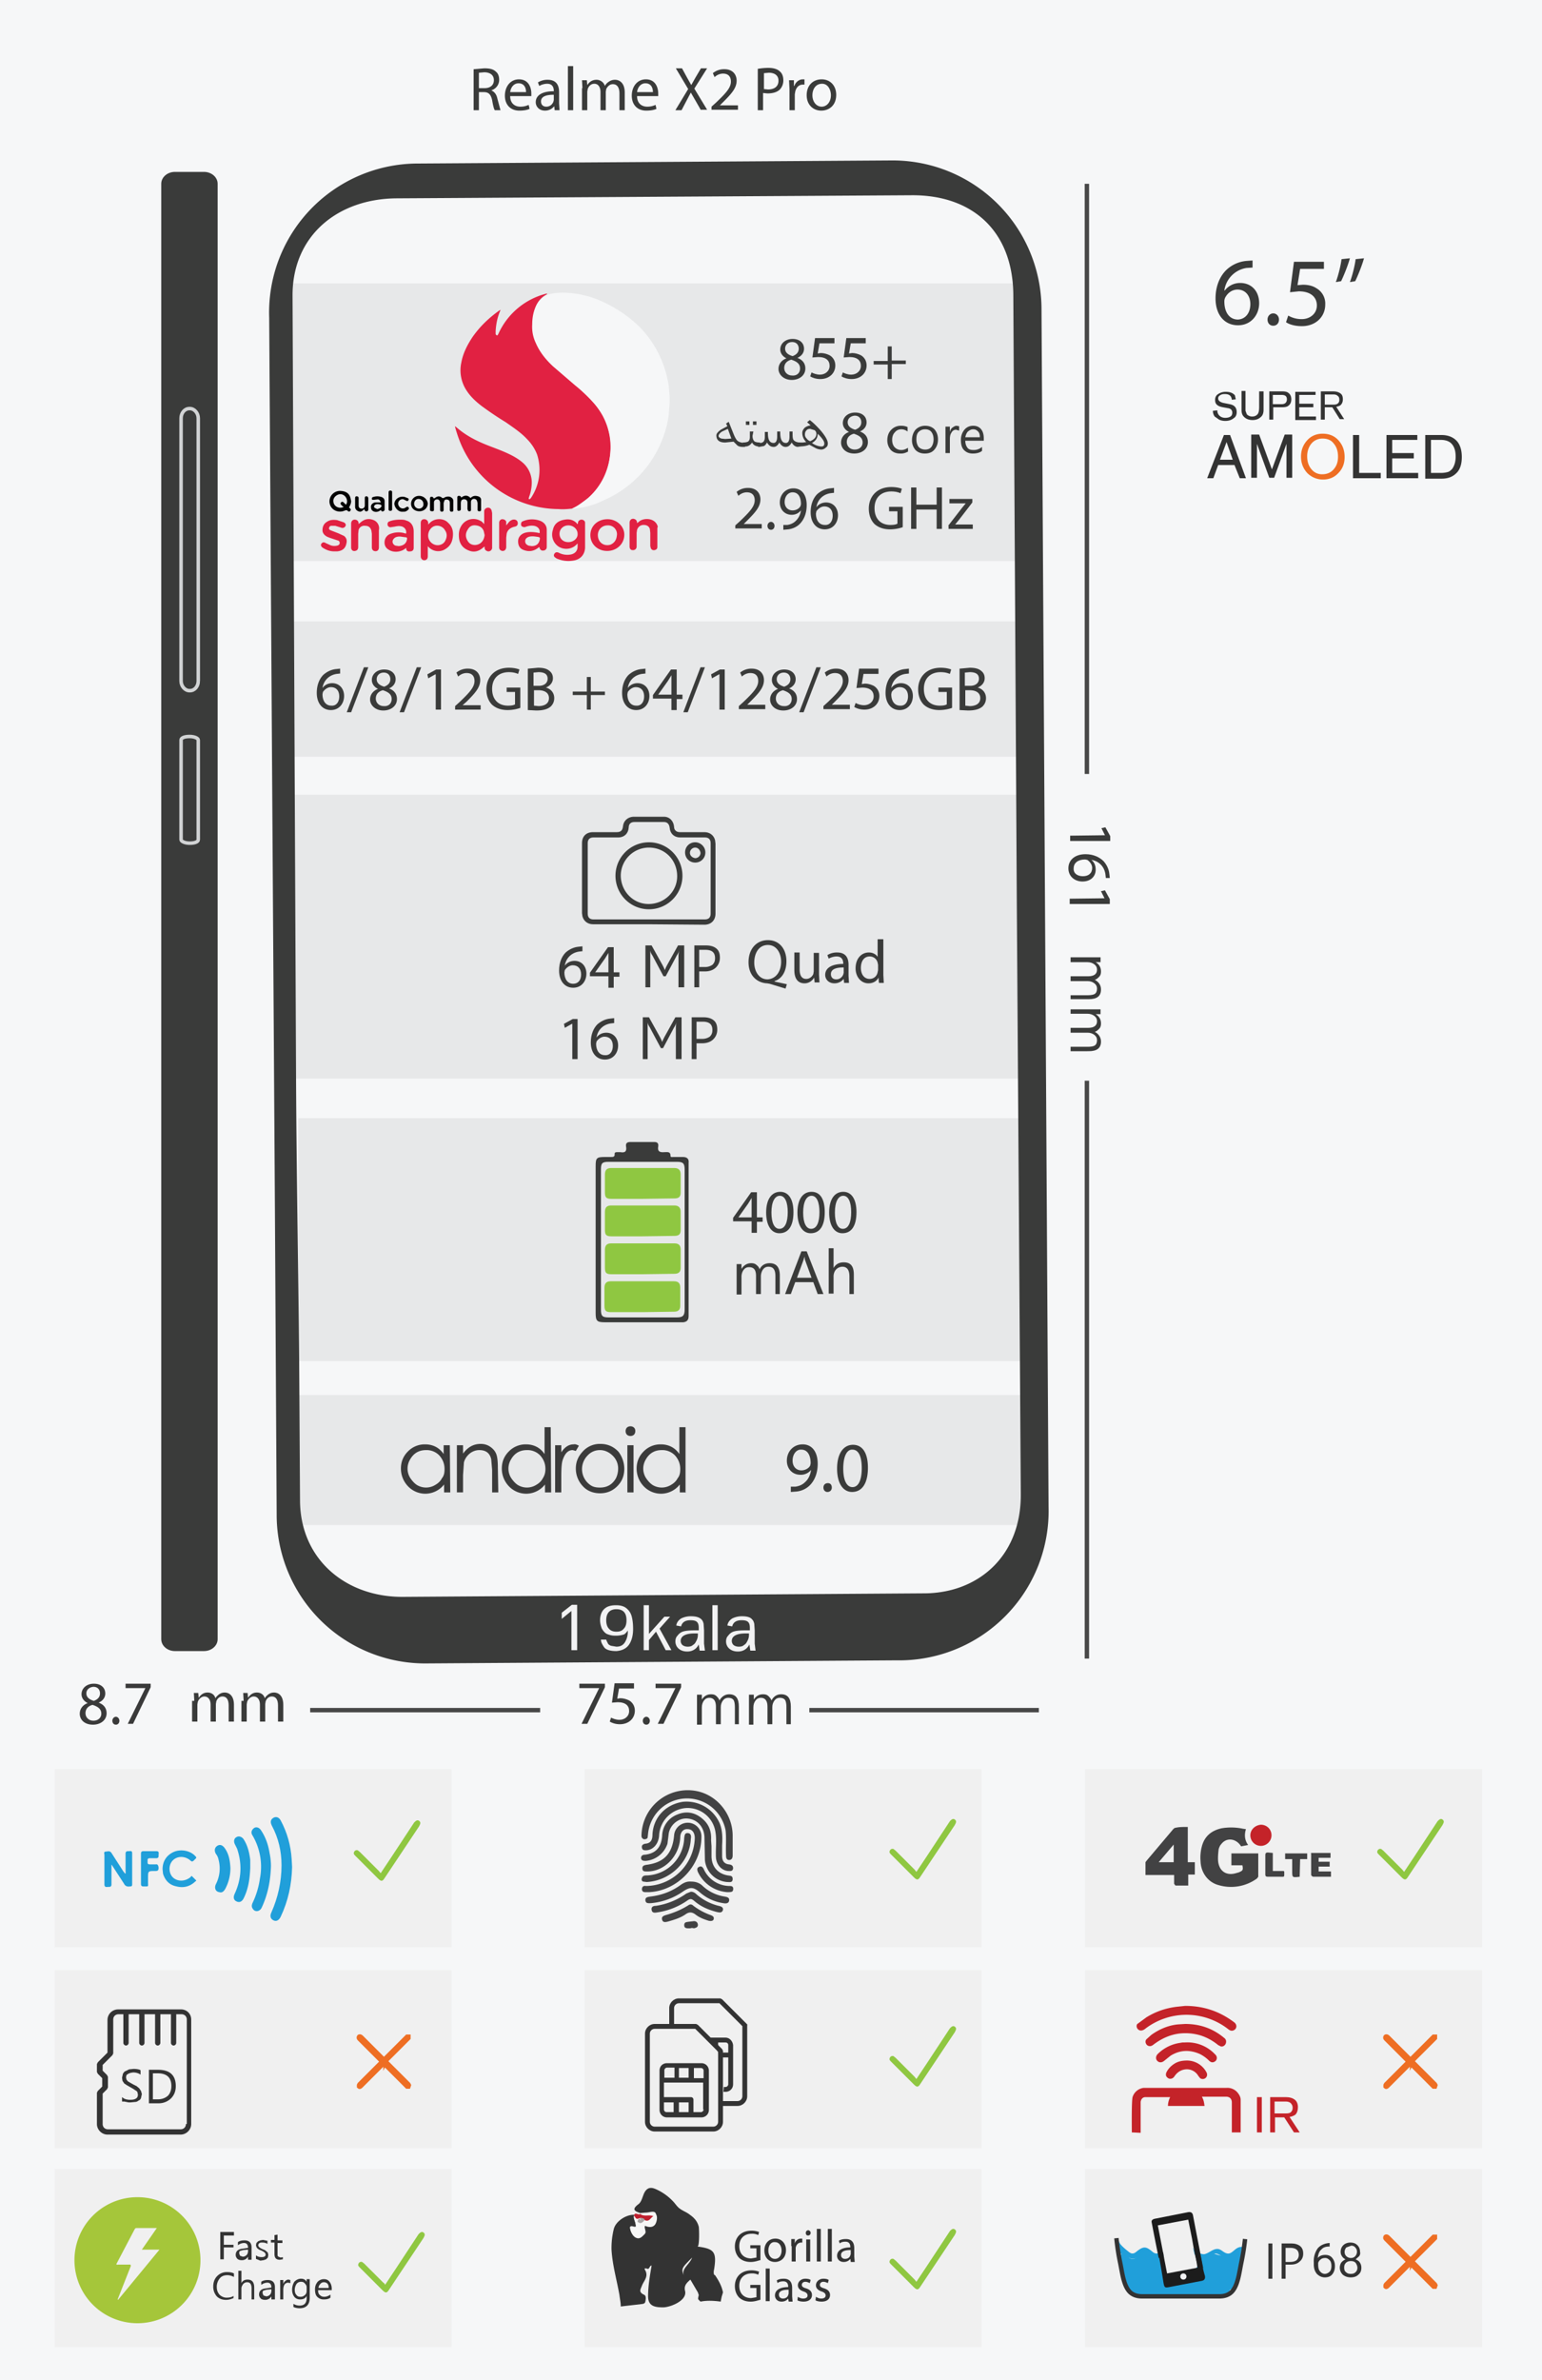
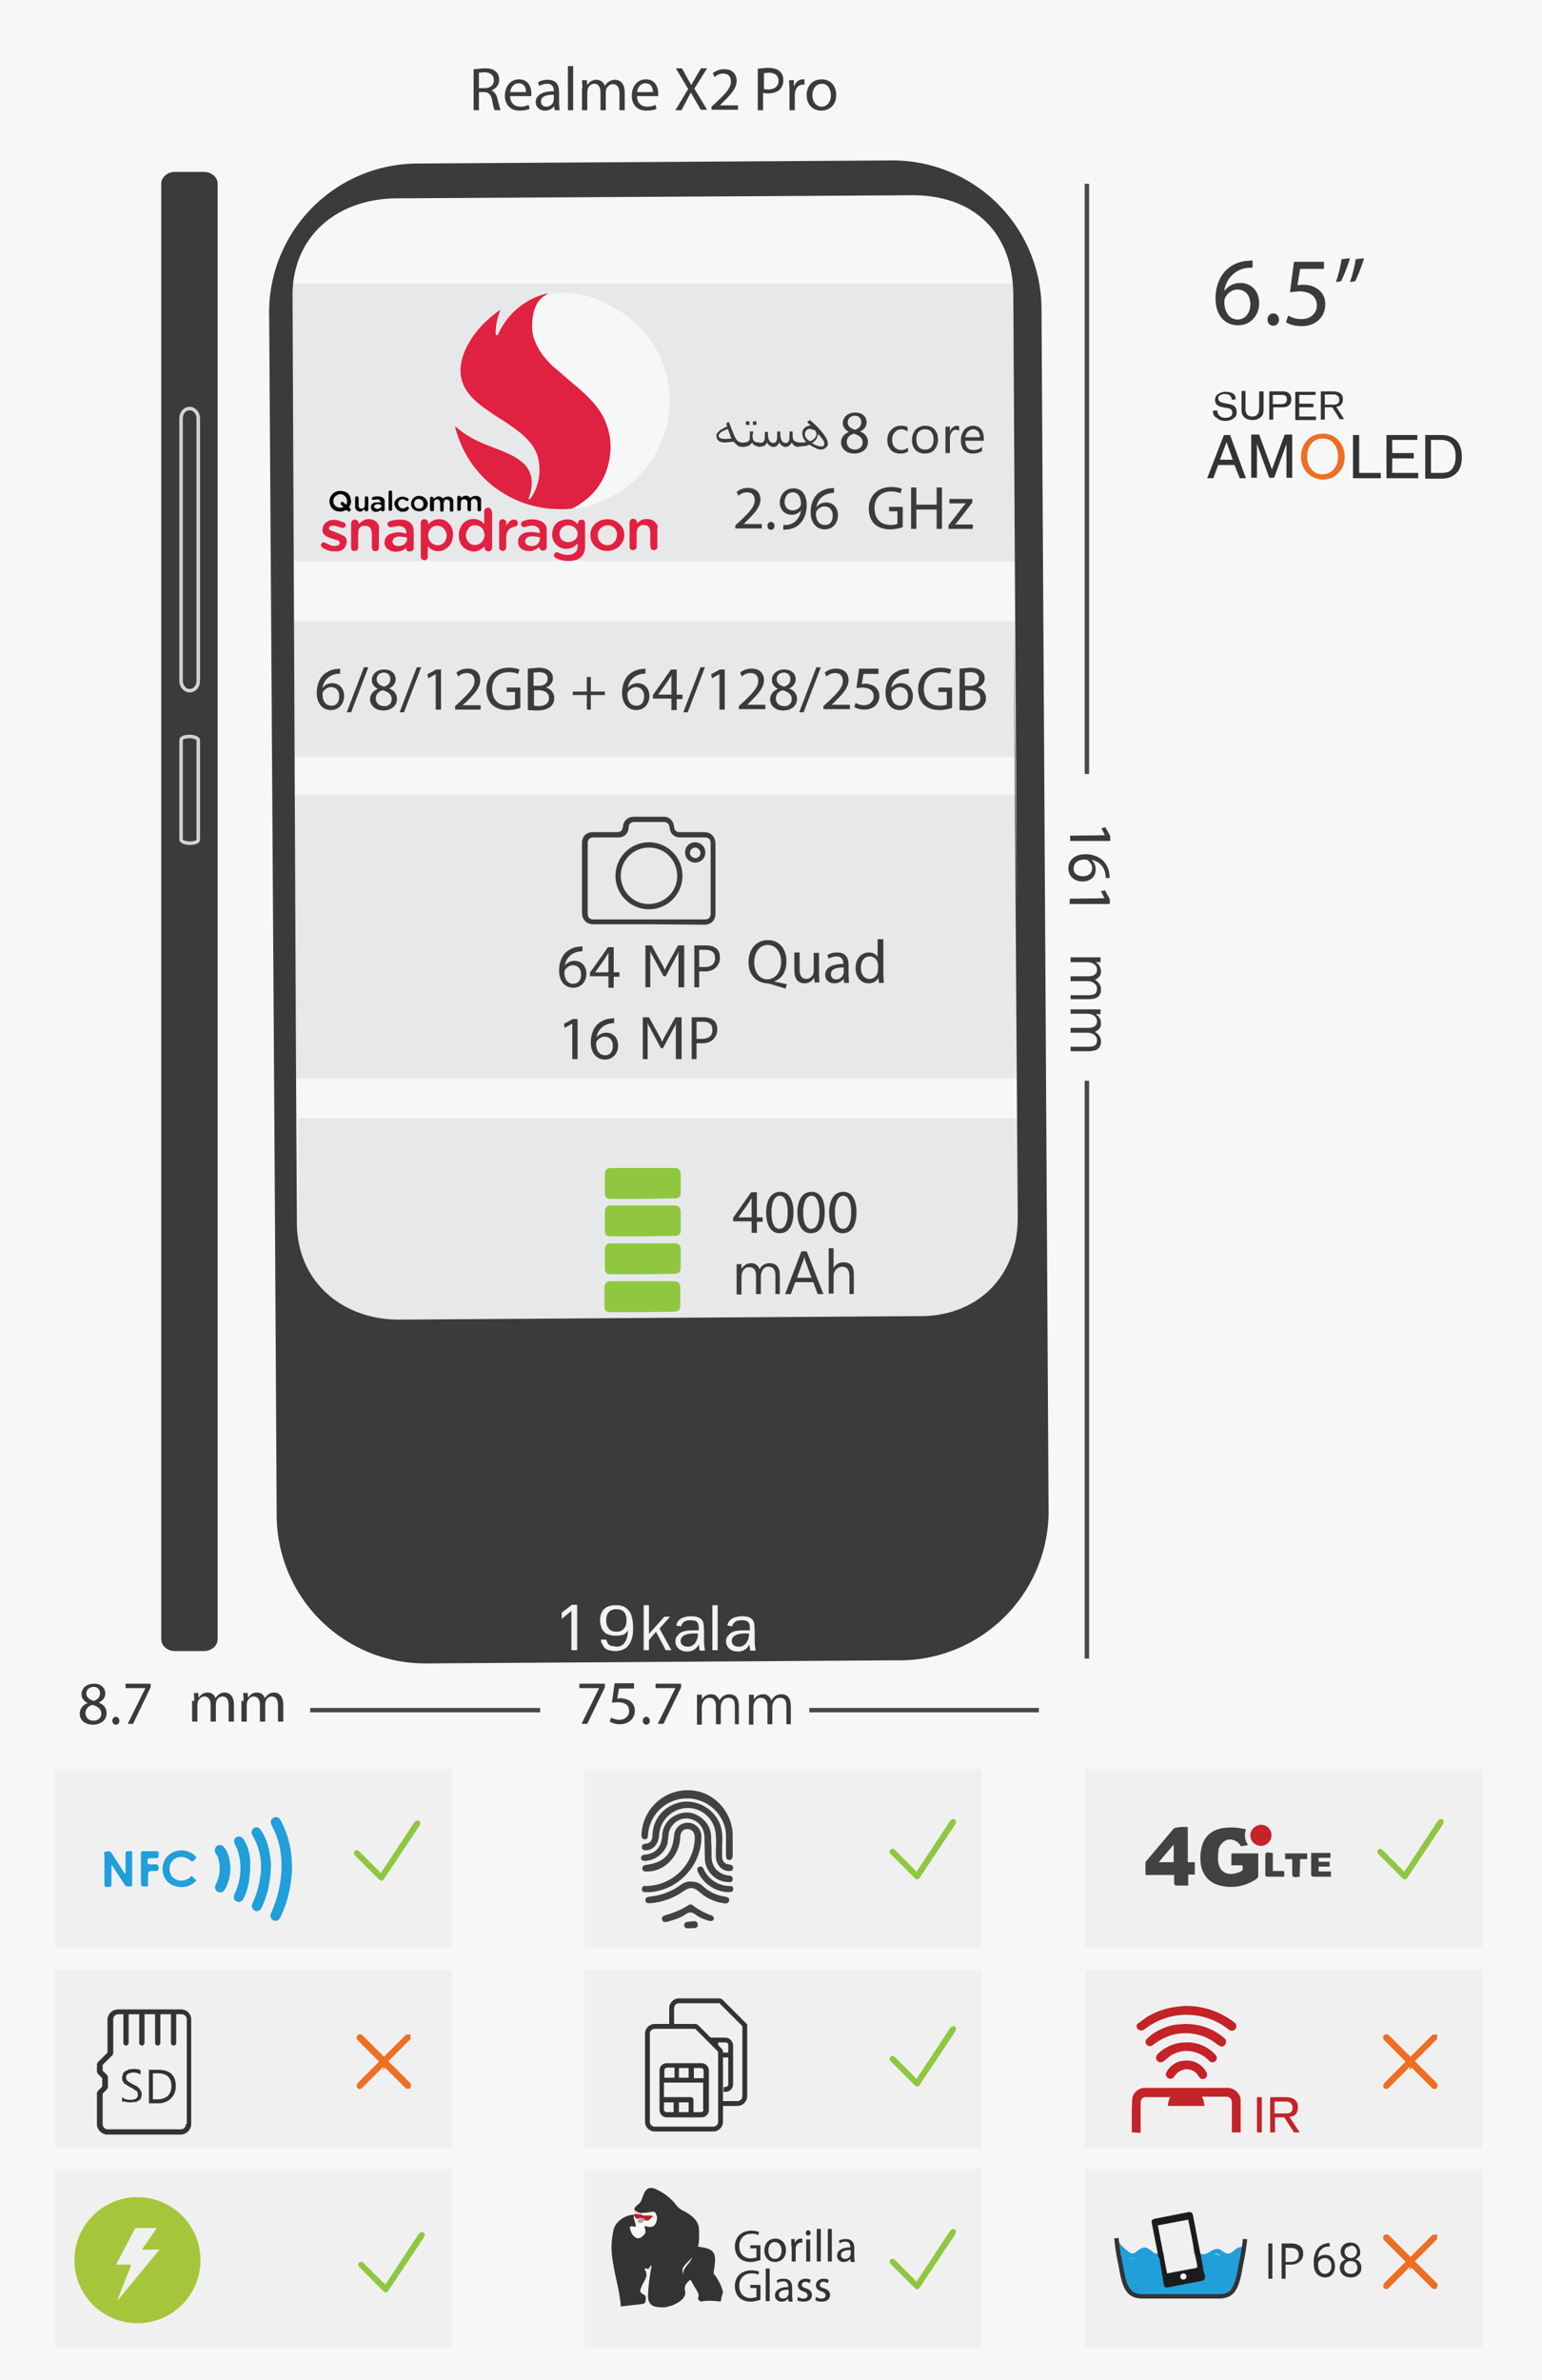
<svg xmlns="http://www.w3.org/2000/svg" viewBox="0 0 350 540">
  <path fill="#F6F7F8" d="M0 0v540h350V0H0z" />
  <g fill-rule="evenodd" clip-rule="evenodd" fill="#F0F0F0">
    <path d="M12.4 401.4h90.1v40.4H12.4zM12.4 447h90.1v40.4H12.4zM12.4 492.1h90.1v40.4H12.4zM132.7 401.4h90.1v40.4h-90.1zM132.7 447h90.1v40.4h-90.1zM132.7 492.1h90.1v40.4h-90.1zM246.3 401.4h90.1v40.4h-90.1zM246.3 447h90.1v40.4h-90.1zM246.3 492.1h90.1v40.4h-90.1z" />
  </g>
  <g fill-rule="evenodd" clip-rule="evenodd">
    <path fill="#424243" d="M282.8 415c-.4 1.3-.3 2.5.5 3.6l-1.6.3c-1.1-1.8-3.3-2.1-4.5-.5-.3.3-.5.8-.6 1.2-.1.9-.2 1.9-.1 2.8.3 2.2 1.9 3.2 4 2.6l.7-.2c.9-.4 1-.5.8-1.6h-2.5v-2.7h6.1v5.3l-.3.4a10 10 0 01-8.7 1.5c-2.3-.6-4-2.7-4.1-5.4-.1-1.1 0-2.3.3-3.4.6-2.3 2.2-3.6 4.5-4.1a13 13 0 014.8.1l.7.1zM269.6 414.5v8h1.6v2.8h-1.5v2.5h-2.9l-.3-.4v-2H260v-2.9l.3-.4 6-7.1c.1-.1.3-.3.5-.3.8-.2 1.7-.2 2.8-.2zm-6.6 8h3.4v-4l-3.4 4zM297.6 420.4h4.4v1.1h-2.7v.9h2.5v1.1h-2.5v1.1h2.8v1.2h-4c-.2 0-.5-.3-.5-.4v-4.8c-.1 0 0-.1 0-.2z" />
    <path fill="#C42329" d="M288.6 416.4c0 1.3-1.1 2.4-2.4 2.4a2.4 2.4 0 01-2.4-2.4c0-1.3 1.1-2.3 2.4-2.4 1.3 0 2.4 1 2.4 2.4z" />
    <path fill="#424243" d="M295 425.8c-1.7.2-1.7.2-1.7-1.3v-2.7h-1.6v-1.3h5v1.3h-1.6l-.1 4zM288.9 420.4v4.1h2.5l.1.2c0 1.3.1 1.1-1 1.1h-2.7c-.4 0-.6-.1-.6-.5v-4.4c0-.4.1-.6.6-.6l1.1.1z" />
  </g>
  <g fill-rule="evenodd" clip-rule="evenodd" fill="#424243">
    <path d="M147.3 429.3h-.6c-.5 0-.9 0-1-.6 0-.6.3-.9.9-.8a11.2 11.2 0 0011.1-10.9c0-1.2-.6-2-1.6-2-1-.1-1.7.7-1.7 1.9-.2 4.3-3.7 7.8-7.6 7.7-.5 0-1 0-1-.7 0-.6.4-.7.9-.8 4-.5 5.9-2.5 6.3-6.6a3.1 3.1 0 016.2.3c0 6.5-5.4 12.2-11.9 12.5z" />
    <path d="M163.9 418.7v2.4c0 1.1.5 1.8 1.6 1.9.6.1.9.3.9.9-.1.7-.6.6-1.1.6-1.5-.1-2.7-1.4-2.8-3.1-.1-1.9.2-3.8-.1-5.7a6.4 6.4 0 00-6.5-5.5 6.6 6.6 0 00-6.3 6.2c-.1 1.9-1.3 3.3-2.9 3.4-.5 0-.9 0-1-.6-.1-.5.2-.8.8-.9 1.3-.1 1.6-1 1.6-2.1.2-3.9 3-6.8 6.9-7.4a8.2 8.2 0 018.4 5c.6 1.6.6 3.2.5 4.9z" />
    <path d="M161.5 418.9v2.2c0 2.4 1.4 4 3.7 4.4.5.1 1.1 0 1.1.8 0 .9-.7.7-1.3.7a5.5 5.5 0 01-5-5l-.1-5.2c-.1-2.3-1.6-4-3.8-4.2-2-.2-3.9 1.3-4.3 3.3l-.3 2.4a5.7 5.7 0 01-4.9 3.9c-.5 0-1 0-1.1-.6 0-.6.4-.8.9-.8 2.5-.3 3.7-1.7 3.9-4.3a5.3 5.3 0 013.4-4.8c2.1-.9 4.1-.5 5.8 1 1.5 1.3 2 2.9 1.9 4.8l.1 1.4z" />
    <path d="M166.3 418.4v2.6c0 .5-.2 1-.8 1-.6 0-.7-.5-.7-1-.1-1.9.1-3.8-.1-5.7a8.9 8.9 0 00-17.6.7l-.1.9c-.1.3-.4.4-.8.4-.4-.1-.6-.4-.6-.8a10.5 10.5 0 0112.7-10.1c4.6 1 8 5.3 8 10.1v1.9zM156.9 426.9c1 0 1.9.3 2.6 1a9.4 9.4 0 005 2.4c.5.1 1.1.2 1 .9-.1.7-.8.7-1.3.6-2-.3-3.8-1.1-5.4-2.5-1.4-1.2-2.2-1.2-3.7-.2a15.1 15.1 0 01-7.4 2.7c-.5 0-1.1.1-1.2-.6-.1-.8.6-.8 1.1-.9 2.5-.3 4.7-1.1 6.7-2.5.8-.6 1.6-1 2.6-.9z" />
-     <path d="M156.8 429.2c.5 0 .9.2 1.3.6a12 12 0 005 2.6c.5.1 1.1.3 1 .9-.2.8-.9.6-1.4.5-1.9-.5-3.6-1.2-5.1-2.5-.6-.5-.9-.6-1.6-.1a15.9 15.9 0 01-6.9 2.7c-.6.1-1.1.1-1.2-.6-.1-.7.4-.9 1-.9a16 16 0 006.9-2.8l1-.4zM146.8 427l-.8-.1c-.4-.1-.4-.5-.3-.8.2-.6.7-.6 1.2-.6a8.8 8.8 0 008.4-8.5c.1-.6.1-1.2.9-1.1.7.1.7.8.6 1.3-.2 5.1-4.6 9.5-10 9.8z" />
    <path d="M160.9 435.8c-1-.3-2.1-.7-3-1.4-.9-.7-1.6-.6-2.4 0-1.2.8-2.6 1.2-4 1.6-.5.1-1 .2-1.2-.4-.2-.7.2-.9.8-1.1 1.8-.5 3.5-1.2 5.1-2.2.4-.3.8-.3 1.2.1 1.2.9 2.5 1.6 3.9 2.1.5.2.8.4.7.9-.1.4-.5.5-1.1.4zM165.1 429.3a8 8 0 01-6.7-4.6c-.2-.5-.2-.9.2-1.1.5-.3.8-.1 1.1.4a6.5 6.5 0 006 3.9c.6 0 .8.3.7.9-.1.4-.3.5-1.3.5z" />
    <path d="M156.7 437.5c-.7 0-1.4.1-1.4-.7 0-.8.6-.7 1.1-.8l.9-.1c.5-.1 1 .1 1.1.7.1.6-.4.8-.9.9-.3-.1-.6-.1-.8 0z" />
  </g>
-   <path fill="none" d="M150.7 523.9h-.7.7zM155 522h-.1a2 2 0 00-1 .6l-.2.2 1.3-.8zM158 503.8s0 .1 0 0l-.3-.5c0 .2.1.3.3.5z" />
  <path fill="#333" d="M162.1 514.8c.6-3.9 0-4.6-3.8-5.1.5.1.4-4.1.3-4.5-.3-1.2-1-2-2-2.7-.6-.5-1.4-.8-2-1.2-.7-.4-1.1-1-1.6-1.6a12 12 0 00-4.1-3c-1.3-.6-2.1-.3-2.7.9-.4.9-.6 2-1.3 2.5-1.6 1.2-.8 1.6.4 2l1.3-.1c.8 0 1.8-.5 2.2.1.3.6.2 1.7-.2 2.3-.5.7-1.4.8-2.3.3-.3.7.5 1.3-.1 1.9-.5.5-1 1-1.7.9-.9-.2-1.3-1.1-1.5-1.9-.1-.4.1-.6.6-.5 1 .3.7-.1.6-.8-.1-.6-.6-1.2-.2-1.8-1.9-.1-4.3 1.5-4.7 3.3a18 18 0 00-.5 4.6c.2 3.5 1.2 6.9 1.8 10.3.1.9.3 1.7.3 2.6l1.7-.2 2.7-.3c.5-.1 1.1 0 1.2-.7.1-.6.2-1.3-.4-1.5-1.2-.6-.7-1.2-.4-2 .4-1.1 1.6-2.1.7-3.6-.3-.5.3-.3.4-.3.7.3.5-.6 1.1-.7-.4 2.4-.8 4.7-.8 7 0 2.2 1.5 2.5 3.4 2.5 1.6 0 5.5-1.5 5-3.7-.3-1.2.3-1.8 1.2-2.6l1.7 2.9.2.6c-.1.5-.2.8-.1 1l.5.5c1.5-.3 3.1-.2 4.6 0v-.1l.2-1 .3-1c-.3-1.5-1-2.7-1.8-3.9-.3 0-.4-.6-.2-1.4zm-6.8 1.7c-.7-1.8-.7-1.8 1.8-4.3-.7 1.8-2.6 2.5-1.8 4.3z" />
  <path fill="#F7F7F6" d="M148.3 502.8c-.7.4-.9 1.4-2 .9-.4.4-.7 1-1.5.6-.4-.3-.1-.6.1-.8-.6.1-.6-.5-.9-.7.3 1.1 1.6 2.2-.3 3.1-.3.1 0 .5.2.7.3.4.7.6 1.2.4.6-.3.8-.7.8-1.3-.1-.8.2-1.2 1-1.1h.7c.8-.2.8-.8.8-1.5s-.6-.6-1-.6c-.7-.1-1.5.1-2.1-.3v.2c.9.6 1.9 0 3 .4z" />
  <path fill="#F7F7F6" d="M147.5 502.5c.4 0 1-.1 1 .6 0 .6 0 1.3-.8 1.5h-.7c-.8-.1-1.1.2-1 1.1.1.6-.2 1.1-.8 1.3-.5.2-.9 0-1.2-.4-.2-.2-.5-.6-.2-.7 1.9-.9.5-2.1.3-3.1-.4.6.1 1.2.2 1.8.1.6.4 1.1-.6.8-.4-.2-.7 0-.6.5.2.8.7 1.7 1.5 1.9.7.2 1.2-.4 1.7-.9.6-.6-.2-1.2.1-1.9.9.4 1.8.4 2.3-.3.4-.6.6-1.8.2-2.3-.4-.6-1.4-.1-2.2-.1l-1.3.1c.6.2 1.4 0 2.1.1z" />
  <path fill="#333" d="M144 502.7zM144 502.7zM144 502.7z" />
  <path fill="#BF1E2D" d="M148.3 502.8c-.7.4-.9 1.4-2 .9l-.2-.2c-.3-.3-.7-.3-1.1-.2l-.2.1c-.6.1-.6-.5-.9-.7.2-1 1 0 1.4-.4.9.7 1.9.1 3 .5z" />
  <path fill="#333" d="M144 502.7zM144 502.7z" />
  <path fill="#A8A4A4" d="M146.1 503.6l-.8-.1c.1.4.5.2.8.1z" />
  <path fill="#A8A4A4" d="M145.2 503.5l-.2-.1c-.1.3-.5.6-.1.8.7.5 1.1-.2 1.5-.6l-.3-.1c-.3.2-.7.4-.9 0z" />
  <path fill="#A8A4A4" d="M146.1 503.6l.2-.1c-.3-.3-.7-.3-1.1-.2l.1.1c.2.2.5.2.8.2z" />
  <path fill="#A8A4A4" d="M146.4 503.7l-.2-.2-.2.1.4.1zM145.2 503.5l-.1-.1-.2.1h.3z" />
  <g fill-rule="evenodd" clip-rule="evenodd" fill="#209FDA">
    <path d="M66.3 423.6c-.1 4-.9 7.7-2.6 11.3-.4.8-1 1.1-1.6.8-.7-.3-.9-1-.5-1.8 1.5-3.4 2.3-7 2.3-10.7 0-3.2-.7-6.2-2.2-9-.4-.8-.3-1.4.4-1.8.6-.3 1.2-.1 1.6.6 1.5 2.8 2.3 5.7 2.5 8.8l.1 1.8z" />
    <path d="M61.5 423.4c-.1 3.3-.7 6.4-2.1 9.4-.4.9-1.5 1.1-2 .3-.3-.4-.3-.8-.1-1.3a19 19 0 001.7-5.6 14 14 0 00-1.7-9.8c-.4-.6-.2-1.2.3-1.6.5-.4 1.2-.2 1.6.4 1.1 1.6 1.7 3.4 2 5.3.2.9.3 2 .3 2.9zM56.8 423.8c-.1 2.4-.4 4.7-1.5 6.9-.4.8-1 1-1.6.7-.7-.3-.8-1-.4-1.8 1.5-3.3 1.7-6.7.5-10.2l-.5-1c-.3-.6-.2-1.3.4-1.6.5-.3 1.2-.1 1.6.5.9 1.4 1.3 3 1.5 4.7v1.8zM25.3 423.1v4.4c0 .6-.3.6-.7.6-.4 0-.9.2-.9-.6v-6.6c0-.3-.2-.7.2-.8.5 0 1-.3 1.4.3l2.7 4.2.4.5c.2-.1.1-.3.1-.5v-4c0-.6.3-.6.7-.6.4 0 .8-.2.8.5v7c0 .4-.1.5-.5.5-.7.1-1.1-.1-1.4-.7l-2.8-4.3c.1.1 0 .1 0 .1zM36.9 424.1c0-1.9 1-3.3 2.7-4 1.6-.6 3.7-.2 4.8 1.1.2.2.2.3 0 .5l-.4.4c-.3.3-.5.3-.8 0-1.4-1.2-3.4-1-4.3.4-.7 1.1-.5 2.7.4 3.5 1 .9 2.6.9 3.8 0 .2-.1.3-.5.5-.3l.9.9c.1.1 0 .2-.1.2-1.2 1.2-2.7 1.6-4.3 1.2-1.6-.3-2.6-1.3-3.1-2.9l-.1-1zM52.3 423.8a10 10 0 01-1.2 4.8c-.3.5-.7.9-1.3.7-.9-.1-1.2-1-.8-1.8.9-1.8 1.1-3.7.6-5.6-.1-.5-.3-.9-.6-1.3-.4-.7-.3-1.4.3-1.8.6-.4 1.2-.2 1.7.5 1 1.4 1.2 2.9 1.3 4.5zM32 424.1v-3.5c0-.4.1-.6.6-.6h2.9c.7 0 .5.5.5.9s0 .7-.6.7H34c-.3 0-.5.1-.5.4 0 1-.1 1 1 1h.8c.5-.1.6.2.7.7 0 .7-.2.8-.8.8-1.6 0-1.6 0-1.6 1.6v1c0 1 .2.9-1 .9-.4 0-.6-.1-.6-.6v-3.3z" />
  </g>
  <g>
    <g fill="#333">
-       <path d="M53.2 507.2h-2.4v2.1H53v.6h-2.2v2.7H50v-6.2h3.1v.8zM57 512.7h-.7v-.7c-.3.5-.8.8-1.4.8-.4 0-.8-.1-1-.3-.2-.2-.4-.5-.4-.9 0-.8.5-1.3 1.5-1.4l1.3-.2c0-.7-.3-1.1-.9-1.1-.5 0-1 .2-1.4.5v-.7c.4-.3.9-.4 1.5-.4 1 0 1.6.5 1.6 1.6v2.8zm-.7-2.3l-1.1.1-.7.2c-.2.1-.2.3-.2.6l.2.5.6.2c.3 0 .6-.1.9-.4.2-.2.3-.6.3-.9v-.3zM58.1 512.5v-.8c.4.3.8.4 1.3.4.6 0 .9-.2.9-.6l-.1-.3-.2-.2-.3-.2-.4-.2-.5-.2-.4-.3-.2-.3-.1-.4.1-.5.4-.4.5-.2.6-.1 1 .2v.7a2 2 0 00-1.1-.3h-.4l-.3.1-.2.2-.1.3.1.3.2.2.3.2.4.2.5.2.4.3.3.3.1.5-.1.6-.4.4-.6.2-.7.1-1-.4zM64.2 512.6l-.7.1c-.8 0-1.2-.4-1.2-1.3v-2.6h-.8v-.6h.8v-1.1l.7-.1v1.3h1.1v.6H63v2.5c0 .3 0 .5.2.6l.5.2.5-.1v.5zM53 521.4c-.5.2-1 .4-1.7.4-.9 0-1.6-.3-2.1-.8-.5-.6-.8-1.3-.8-2.2 0-1 .3-1.8.9-2.4a3 3 0 012.3-.9c.6 0 1.1.1 1.5.3v.8c-.4-.2-.9-.4-1.5-.4-.7 0-1.3.2-1.7.7a3 3 0 00-.7 1.9c0 .8.2 1.3.6 1.8.4.4 1 .7 1.6.7.6 0 1.2-.1 1.6-.4v.5zM57.8 521.7h-.7v-2.5c0-.9-.3-1.4-1-1.4-.3 0-.6.1-.9.4-.2.3-.4.6-.4 1v2.5h-.7v-6.5h.7v2.8c.3-.6.8-.8 1.4-.8 1 0 1.5.6 1.5 1.8v2.7zM62.3 521.7h-.7v-.7c-.3.5-.8.8-1.4.8-.4 0-.8-.1-1-.3-.2-.2-.4-.5-.4-.9 0-.8.5-1.3 1.5-1.4l1.3-.2c0-.7-.3-1.1-.9-1.1-.5 0-1 .2-1.4.5v-.7c.4-.3.9-.4 1.5-.4 1 0 1.6.5 1.6 1.6v2.8zm-.7-2.3l-1.1.1-.7.2c-.2.1-.2.3-.2.6l.2.5.6.2c.3 0 .6-.1.9-.4.2-.2.3-.6.3-.9v-.3zM65.9 518l-.5-.1a1 1 0 00-.8.4c-.2.3-.3.7-.3 1.2v2.2h-.7v-4.4h.7v.9c.1-.3.3-.6.5-.7.2-.2.4-.3.7-.3l.4.1v.7zM70.3 521.3c0 1.6-.8 2.4-2.3 2.4-.5 0-1-.1-1.4-.3v-.7c.5.3 1 .4 1.4.4 1.1 0 1.6-.6 1.6-1.7v-.5c-.3.6-.8.8-1.5.8-.5 0-1-.2-1.3-.6-.3-.4-.5-.9-.5-1.6 0-.7.2-1.3.5-1.8.4-.4.9-.7 1.5-.7s1 .2 1.3.7v-.6h.7v4.2zm-.7-1.6v-.7c0-.4-.1-.6-.4-.9-.2-.3-.5-.4-.9-.4s-.8.2-1 .5c-.2.3-.4.8-.4 1.3s.1.9.4 1.2c.2.3.5.4.9.4s.7-.1 1-.4c.3-.2.4-.6.4-1zM75.3 519.6h-3.1c0 .5.1.9.4 1.1.3.3.6.4 1 .4.5 0 1-.2 1.4-.5v.7c-.4.3-.9.4-1.5.4a2 2 0 01-1.5-.6c-.4-.4-.5-1-.5-1.7s.2-1.2.6-1.7a2 2 0 011.4-.6c.6 0 1 .2 1.3.6.3.4.5.9.5 1.6v.3zm-.7-.6c0-.4-.1-.7-.3-.9-.2-.2-.5-.3-.8-.3a1 1 0 00-.8.4c-.2.2-.4.5-.4.9h2.3z" />
-     </g>
+       </g>
    <path fill="#A5C63A" d="M31.2 498.5a14.3 14.3 0 100 28.6 14.3 14.3 0 000-28.6zm-4.4 23.3l-.1-.1 3-7.6c0-.4-.3-.3-.5-.3h-2.3c-.2 0-.4.1-.5-.1l4.1-7.8c.1-.2.2-.4.5-.4h4.6l-3.4 4.9h4l-9.4 11.4z" />
  </g>
  <g fill="#C42329">
    <g fill-rule="evenodd" clip-rule="evenodd">
      <path d="M256.9 483.8c0-.7-.1-7.4.2-8.1a3 3 0 012.5-2h18.8a3 3 0 012.6 1.2c.3.4.6.9.6 1.5v7.4h-2V477c0-.7-.4-1.3-1.3-1.3h-5.5c.4.7.5 1.3.6 2.1h-8.3c0-.7.2-1.4.5-2H260c-.6 0-1 .4-1.1 1.1v7l-2-.1zM269 455.1c4.3 0 7.9 1.3 11.1 3.7.7.5.7 1.4 0 1.8-.4.2-.8.2-1.3-.2a15.4 15.4 0 00-19 0c-.6.4-1.2.4-1.6-.1-.3-.4-.3-1 .1-1.2l1.9-1.4c2.1-1.3 4.4-2.1 6.9-2.4l1.9-.2z" />
      <path d="M269 459.2c3.5 0 6.4 1.1 8.9 3.2.4.3.5.8.3 1.3-.2.4-.6.7-1.1.6l-.6-.3a12 12 0 00-4-2.2 12 12 0 00-5-.4c-2.1.3-4 1.2-5.7 2.5-.5.4-.9.4-1.3.2-.5-.3-.7-1.1-.2-1.5l1-.9c1.8-1.3 3.9-2.2 6.1-2.4l1.6-.1z" />
      <path d="M268.9 463.4a8.6 8.6 0 016.9 2.7c.6.5.5 1.4-.2 1.7-.4.2-.8.1-1.2-.3a8 8 0 00-2.1-1.5c-2.3-1-4.5-.9-6.6.4l-1.5 1.2c-.5.4-1.1.4-1.5 0-.4-.4-.4-1 0-1.5a9 9 0 015.1-2.6l.6-.1h.5z" />
      <path d="M269.5 467.5a5 5 0 014.3 2.6c.3.5.2 1-.1 1.3a1 1 0 01-1.3.1l-.4-.5a3 3 0 00-2.9-1.5c-1 .1-1.8.6-2.4 1.4-.2.3-.4.6-.8.7-.4.1-.7 0-1-.3-.3-.3-.3-.6-.2-1 .4-.9 1.1-1.6 1.9-2.1.8-.5 1.7-.7 2.9-.7z" />
    </g>
    <path d="M286.4 475.8v8h-1.1v-8h1.1zM289.4 480.4v3.4h-1.1v-8h3.5c.9 0 1.6.2 2.1.6.5.4.7 1 .7 1.7s-.2 1.3-.6 1.7c-.3.2-.7.4-1.3.5l2.3 3.5h-1.3l-2.2-3.4h-2.1zm0-.9h2.5c.6 0 1-.1 1.2-.4.2-.2.3-.5.3-.9 0-.5-.2-.8-.5-1.1-.3-.2-.6-.3-1.1-.3h-2.5v2.7z" />
  </g>
  <g>
    <path fill="#209FDA" d="M280.8 510.9h-.4c-.2.4-.6.8-1.2.8h-.3l-.4.1c-.5 0-.9-.3-1.1-.6-.5.5.2.7-.9.4l-1.8-.5c-.2.3-.6.5-1.1.5h-.2l-.8.2c-.4 0-.7-.1-.9-.4l-.1 1.4.1.1c.4.7.1 1.6-.5 2-.4.2-.8.2-1.2.1l-.2.1c-.2.5-.6.9-1.3.8l-1.4-.1h-.5c-.7.9-2.2.6-2.5-.5l-.8-2.8v-.1l-.1-.6c-.9.1-1.8-.6-2.7-.8l-2.2-.2c.2.8-.2 1.7-1.2 1.7s-1.4-.9-1.3-1.6c-.7.1-1.3.3-1.4.7l-.3.8a47.1 47.1 0 001.2 6l.3.3 1.2 1.4.4.6.6.5h20.3l.6-.3.6-.5.2-.2a.8.8 0 00-.4-.4c0-.6.8-.3 1.1-.8l-.3-.3c.3-.4.8-.9 1.2-1.7l.4-1.9c.2-1.3.4-2.5.8-3.7-.3-.4-.7-.5-1.5-.5z" />
    <path fill="#209FDA" d="M263.8 510.6l-.4.3c-.6.5-1.2.5-1.8 0-1.5-1.3-2.1-1.3-3.7 0-.6.5-1.1.5-1.7 0-.9-.7-2.2-1.8-2.2-2.4l-.5.4c-.5 0 .5.2 0 0l.2 1.2c.5 2 1 .9 1.3 1.4v-.1l.6.4c1.1.9 2 .9 3.1 0 1-.9 1.2-.8 2.3 0 .8.6 2.6 1.4 3.1.1v-.2a2 2 0 01-.3-1.1zM282.3 509.8c-.9-.1-1.4.1-2.1.7-.6.5-1.1 1-1.9.7-.6-.2-1-.7-1.6-.9-1.2-.3-2.1.8-3.2 1.1-.3.1-.7 0-1-.1h-.3c-.8 0-1.2-.6-1.3-1.2h-.1l.3 1.1c0 .2 0 .3.2.4.5.3 1 .7 1.6.8.6.1 1.2-.1 1.7-.4 1.1-.5 1-1 2-.5 2.1 1.1 2.7 1.1 4.2-.1l.9 1.1c.3-.8-.2-2.1.4-2.5.2 0 .2-.1.2-.2z" />
    <path fill-rule="evenodd" clip-rule="evenodd" fill="#1C1C1C" d="M272.6 512.2l-1.2-.2.4 2.5-6.9 1.3-.6-3.1-.3-1.7c-.2.2-.6.2-.8.3-.1.1-.6-1.8-.7-1.8.2 0 1.3 6.5 1.6 8.5.2 1 .3 1.1 1.3.9l7.3-1.4c.6-.1.9-.4.8-1.1-.4-1.3-.7-2.8-.9-4.2z" />
    <path fill-rule="evenodd" clip-rule="evenodd" fill="#1C1C1C" d="M263 512.3c1-.2 1.2-.4 1-1.2l-1.2-6.2 6.9-1.3.3 1.5.5 2.5c.2.9.9 5.7 1.5 6.4l.5.4.6.2-1.5-7.7-.8-4.2c-.1-.6-.4-.9-1.1-.8l-7.6 1.5c-.4.1-.8.3-.7.8a568 568 0 001.6 8.1z" />
    <path fill-rule="evenodd" clip-rule="evenodd" fill="#F2F2F3" d="M269.3 516.5c0-.4-.3-.7-.7-.7-.4 0-.7.3-.7.7 0 .4.3.7.7.7.4 0 .7-.3.7-.7z" />
    <path fill="none" stroke="#333" stroke-miterlimit="10" d="M282.6 508c-.2 1.9-.5 3.7-.9 5.6-.4 2-.7 4.5-1.8 6-.8 1.1-2 1.4-3.1 1.4H259.2c-1.1 0-2.3-.3-3.1-1.4-1.1-1.5-1.4-4-1.8-6a54 54 0 01-.9-5.8" />
  </g>
  <g fill="#333">
    <path d="M169.5 459.2l-5.6-5.6-.4-.2h-9.4c-1.2 0-2.2 1-2.2 2.2v4l1.1-.2v-3.8c0-.6.5-1.1 1.1-1.1h9.2l5.2 5.2v15.9c0 .6-.5 1.1-1.1 1.1h-3.5l-.1.7-.1.4h3.7c1.2 0 2.2-1 2.2-2.2v-16.1c.1-.1 0-.2-.1-.3z" />
    <path d="M164.7 462.3h-4.1l1 1.1h.3v.4l.4.6.7 1.2v-2.2h1.7c.3 0 .6.2.6.6v1.7H163l.5 1.1h1.8v6.1c0 .3-.3.6-.6.6h-.4l-.1 1.1h.5c.9 0 1.7-.7 1.7-1.7V464c-.1-.9-.8-1.7-1.7-1.7z" />
    <g>
      <path d="M158.4 459.4l-.4-.2h-9.4c-1.2 0-2.2 1-2.2 2.2v20c0 1.2 1 2.2 2.2 2.2h13.3c1.2 0 2.2-1 2.2-2.2v-16.1l-.2-.4-5.5-5.5zm4.6 22c0 .6-.5 1.1-1.1 1.1h-13.3c-.6 0-1.1-.5-1.1-1.1v-20c0-.6.5-1.1 1.1-1.1h9.2l5.2 5.2v15.9z" />
      <path d="M149.7 469.8v8.9c0 .9.7 1.7 1.7 1.7h7.8c.9 0 1.7-.7 1.7-1.7v-8.9c0-.9-.7-1.7-1.7-1.7h-7.8c-1 0-1.7.7-1.7 1.7zm3.3 9.4h-1.7a.6.6 0 01-.6-.6V477h2.2v2.2zm3.3 0h-2.2V477h2.2v2.2zm3.4-.6c0 .3-.3.6-.6.6h-1.7v-2.8c0-.3-.2-.6-.6-.6h-6.1v-3.3h8.9v6.1zm-2.3-9.4h1.7c.3 0 .6.2.6.6v1.7h-2.2v-2.3zm-3.3 0h2.2v2.2h-2.2v-2.2zm-1.1 2.2h-2.2v-1.7c0-.3.3-.6.6-.6h1.7v2.3z" />
    </g>
  </g>
  <g>
    <path fill="#333" d="M41.1 455.9H26.8a2.4 2.4 0 00-2.4 2.4v7.4l-2.2 2.2-.2.4v1.8l.2.4 1 1v1.9l-1 1-.2.4v7.1c0 1.3 1.1 2.4 2.4 2.4H41c1.3 0 2.4-1.1 2.4-2.4v-23.7c0-1.3-1-2.3-2.3-2.3zm1.1 26c0 .7-.5 1.2-1.2 1.2H24.5c-.7 0-1.2-.5-1.2-1.2V475l1-1 .2-.4v-2.4l-.2-.4-1-1v-1.3l2.2-2.2.2-.4v-7.7c0-.7.5-1.2 1.2-1.2H28v6.5c0 .3.3.6.6.6s.6-.3.6-.6V457h2.4v6.5c0 .3.3.6.6.6s.6-.3.6-.6V457h2.4v6.5c0 .3.3.6.6.6s.6-.3.6-.6V457h2.4v6.5c0 .3.3.6.6.6s.6-.3.6-.6V457h1.2c.7 0 1.2.5 1.2 1.2v23.7h-.2z" />
    <g fill="#333">
      <path d="M27.7 476.8v-1l.4.3.5.2.6.1h.5c.5 0 .9-.1 1.2-.3.3-.2.4-.5.4-.9l-.1-.5a.8.8 0 00-.4-.4l-.6-.4-.7-.4-.7-.4-.6-.4-.4-.6-.1-.7.2-.9c.2-.3.3-.5.6-.6l.8-.4 1-.1c.7 0 1.3.1 1.6.3v1c-.4-.3-1-.5-1.7-.5l-.6.1-.5.2-.4.3-.1.5.1.5.3.4.5.3.7.4.8.4.6.5.4.6.2.7-.2.9c-.1.3-.3.5-.6.6-.2.2-.5.3-.8.3l-1 .1h-.4l-.5-.1-.5-.1h-.5zM33.8 477.1v-7.5h2.1c2.6 0 4 1.2 4 3.7 0 1.2-.4 2.1-1.1 2.8a4 4 0 01-2.9 1.1h-2.1zm.9-6.7v5.9h1.1c1 0 1.7-.3 2.3-.8.5-.5.8-1.3.8-2.2 0-1.9-1-2.9-3.1-2.9h-1.1z" />
    </g>
  </g>
  <g>
    <path fill="#E7E8E9" d="M64.6 64.3h168.5v63H64.6zM64.6 141h168.5v30.7H64.6zM64.6 180.3h168.5v64.4H64.6zM67.7 253.7h165.5v55.1H67.7zM65 316.5h170.8V346H65z" />
-     <path fill-rule="evenodd" clip-rule="evenodd" fill="#3A3B3A" d="M237.2 206.3l.8 135.5a33.9 33.9 0 01-34.5 34.9l-106.5.7a33.7 33.7 0 01-34.2-33.7l-.4-69.4-1.3-202.2a33.8 33.8 0 0133.7-35l107.5-.7A33.8 33.8 0 01236.4 70l.8 136.3zm-6.4-.4l-.8-139c-.1-14.4-9.2-22.7-23.1-22.6L90 45c-13.3.1-23.6 8.4-23.6 22l.8 178c.1 20.3.5 42.6.7 62.9l.2 32.8c.2 13.3 10.6 21.7 23.4 21.6l118.3-.8c2.5 0 5.2-.4 7.6-1.2 8.7-2.9 14.4-10.6 14.3-21.4l-.9-133z" />
+     <path fill-rule="evenodd" clip-rule="evenodd" fill="#3A3B3A" d="M237.2 206.3l.8 135.5a33.9 33.9 0 01-34.5 34.9l-106.5.7a33.7 33.7 0 01-34.2-33.7l-.4-69.4-1.3-202.2a33.8 33.8 0 0133.7-35l107.5-.7A33.8 33.8 0 01236.4 70l.8 136.3zm-6.4-.4l-.8-139c-.1-14.4-9.2-22.7-23.1-22.6L90 45c-13.3.1-23.6 8.4-23.6 22l.8 178l.2 32.8c.2 13.3 10.6 21.7 23.4 21.6l118.3-.8c2.5 0 5.2-.4 7.6-1.2 8.7-2.9 14.4-10.6 14.3-21.4l-.9-133z" />
    <g fill="#F2F2F3">
      <path d="M130.9 374.4h-1.2v-8.9l-2.2 1.8v-1.4l2.3-1.8h1.2v10.3zM139.5 371.1c-.7 0-1.3-.2-1.8-.4-.5-.3-.8-.7-1.1-1.2-.2-.5-.4-1.2-.4-1.9 0-.8.2-1.5.5-2s.8-.9 1.3-1.1c.5-.2 1.1-.3 1.8-.3 1 0 1.8.2 2.4.7.6.5 1 1.1 1.2 1.9.2.8.3 1.7.3 2.8 0 1.4-.3 2.6-.9 3.5-.6.9-1.6 1.4-2.9 1.5-1.4 0-2.4-.3-2.8-.9-.4-.6-.7-1.1-.7-1.7h1.2l.1.3.3.6c.1.2.4.4.7.5l1.2.2c1 0 1.6-.4 2-1.1.4-.7.6-1.5.6-2.2v-.4c-.1.2-.3.5-.8.9a6 6 0 01-2.2.3zm2.7-3.5c0-1.7-.8-2.5-2.3-2.5-1.5 0-2.3.9-2.3 2.5 0 .8.2 1.5.6 1.9.4.5 1 .7 1.7.7.8 0 1.3-.2 1.7-.7.4-.4.6-1 .6-1.9zM151.1 374.4l-2.2-4.2-1.6 1.9v2.3h-1.2v-10.2h1.2v6.5l3.5-3.9h1.3l-2.4 2.7 2.7 4.9h-1.3zM158.6 369.7v-.3c0-.7-.1-1.1-.4-1.4-.3-.3-.8-.4-1.5-.4-1.2 0-1.9.5-2.1 1.4l-1.1-.2c.1-.7.5-1.2 1.1-1.6a5 5 0 012.2-.5c1.1 0 1.9.2 2.4.7.3.3.4.6.5 1l.1 1.5v3l.2 1.6h-1.2l-.2-1.4c-.5 1-1.4 1.6-2.6 1.6-.8 0-1.4-.2-1.9-.6-.5-.4-.8-1-.8-1.7 0-.4.1-.9.4-1.2.3-.4.6-.7 1-.9.6-.3 1.6-.4 2.9-.4h1zm0 .9h-1c-2 0-3.1.6-3.1 1.7 0 .4.2.8.5 1 .3.2.7.3 1.1.3.5 0 .9-.1 1.2-.4.4-.2.6-.6.8-1 .2-.4.3-.8.3-1.3v-.3zM161.7 374.4v-10.2h1.2v10.2h-1.2zM170.2 369.7v-.3c0-.7-.1-1.1-.4-1.4-.3-.3-.8-.4-1.5-.4-1.2 0-1.9.5-2.1 1.4l-1.1-.2c.1-.7.5-1.2 1.1-1.6a5 5 0 012.2-.5c1.1 0 1.9.2 2.3.7.3.3.4.6.5 1l.1 1.5v3l.2 1.6h-1.2l-.2-1.4c-.5 1-1.4 1.6-2.6 1.6-.8 0-1.4-.2-1.9-.6-.5-.4-.8-1-.8-1.7 0-.4.1-.9.4-1.2.3-.4.6-.7 1-.9.6-.3 1.6-.4 2.9-.4h1.1zm0 .9h-1c-2 0-3.1.6-3.1 1.7 0 .4.2.8.5 1 .3.2.7.3 1.1.3.5 0 .9-.1 1.2-.4.4-.2.6-.6.8-1 .2-.4.3-.8.3-1.3v-.3z" />
    </g>
    <g fill-rule="evenodd" clip-rule="evenodd">
      <path fill="#3A3B3A" d="M36.6 371.9c0 1.5 1.4 2.7 3.1 2.7h6.6c1.7 0 3.1-1.2 3.1-2.7V41.7c0-1.5-1.4-2.7-3.1-2.7h-6.6c-1.7 0-3.1 1.2-3.1 2.7v330.2z" />
      <path fill="none" stroke="#D1D3D4" stroke-width=".8" stroke-miterlimit="10" d="M45 154.5c0 1.2-.8 2.2-1.9 2.2H43c-1 0-1.9-1-1.9-2.2V94.9c0-1.2.8-2.2 1.9-2.2h.1c1 0 1.9 1 1.9 2.2v59.6zM45 190.5c0 .5-.8.8-1.9.8H43c-1 0-1.9-.4-1.9-.8v-22.6c0-.5.8-.8 1.9-.8h.1c1 0 1.9.4 1.9.8v22.6z" />
    </g>
    <g fill="none" stroke="#484848" stroke-miterlimit="10">
      <path d="M246.7 245.2v131.1M246.7 41.7v133.9M183.7 388h52.1M70.4 388h52.2" />
    </g>
  </g>
  <g>
-     <path fill="#3A3B3A" d="M155 262.5h-2.2c-.2 0-.6.1-.6-.2 0-1.1-.7-.9-1.4-.9-1.1.1-1.6-.2-1.4-1.3.1-.7-.2-1-.9-1h-5.4c-.8 0-1.1.3-1 1 .2 1.1-.2 1.5-1.3 1.3h-.8c-.3 0-.5.1-.5.4.1.7-.4.7-.8.7h-1.3c-2 0-2.2.2-2.2 2.1v33.3c0 1.8.3 2.1 2.1 2.1h17.8c.8-.1 1.2-.5 1.2-1.4v-34.8c.1-.8-.3-1.3-1.3-1.3zm.4 34.6c0 1.4-.4 1.8-1.8 1.8h-15.4c-1.5 0-1.8-.3-1.8-1.8v-15.9-15.9c0-1.4.3-1.7 1.7-1.7h15.6c1.4 0 1.7.4 1.7 1.8v31.7z" />
    <path fill-rule="evenodd" clip-rule="evenodd" fill="#8FC741" d="M145.8 289.1h-7c-1.2 0-1.5-.3-1.5-1.5v-4c0-1 .4-1.5 1.4-1.5h14.4c1 0 1.4.5 1.4 1.4v4.2c0 .9-.5 1.3-1.4 1.3l-7.3.1zM145.8 280.5h-7c-1.2 0-1.5-.3-1.5-1.5v-4c0-1 .4-1.5 1.4-1.5h14.4c.9 0 1.4.5 1.4 1.4v4.2c0 .9-.4 1.3-1.4 1.3l-7.3.1zM145.8 272h-7c-1.2 0-1.5-.3-1.5-1.5v-4c0-1 .4-1.5 1.4-1.5h14.4c.9 0 1.4.5 1.4 1.4v4.2c0 .9-.4 1.3-1.4 1.3l-7.3.1zM145.8 297.7h-7.1c-1.2 0-1.5-.3-1.5-1.5v-4c0-1 .4-1.5 1.4-1.5H153c1 0 1.4.5 1.4 1.4v4.2c0 .9-.5 1.3-1.4 1.3l-7.2.1z" />
    <path fill="#3A3B3A" d="M177.1 293.6H176v-4c0-.8-.1-1.3-.4-1.7-.2-.3-.6-.5-1.2-.5-.5 0-.9.2-1.2.6-.3.4-.5 1-.5 1.6v4h-1.1v-4.1c0-1.4-.5-2-1.6-2-.5 0-.9.2-1.2.6-.3.4-.5.9-.5 1.6v4h-1.1v-6.9h1.1v1.1c.5-.8 1.2-1.3 2.2-1.3.5 0 .9.1 1.2.4.4.3.6.6.7 1 .5-1 1.3-1.4 2.3-1.4 1.5 0 2.3.9 2.3 2.8v4.2zM186.9 293.6h-1.3l-1-2.7h-4.1l-1 2.7h-1.3l3.7-9.7h1.2l3.8 9.7zm-2.7-3.7l-1.5-4.1-.1-.7-.2.7-1.5 4.1h3.3zM193.9 293.6h-1.1v-4c0-1.4-.5-2.2-1.6-2.2a2 2 0 00-1.4.6c-.4.4-.6 1-.6 1.6v3.9h-1.1v-10.3h1.1v4.5c.5-.9 1.3-1.3 2.3-1.3 1.6 0 2.3.9 2.3 2.8v4.4z" />
  </g>
  <g fill-rule="evenodd" clip-rule="evenodd" fill="#3A3B3A">
    <path d="M147.3 209.7h-12.7c-1.2 0-2.1-.7-2.4-1.8l-.1-.7v-15.9c0-1.6 1-2.5 2.5-2.5h5.4c.9 0 1.3-.4 1.4-1.3.1-1.2 1-2.1 2.3-2.2h7c1.3 0 2.2 1 2.3 2.3 0 .7.5 1.2 1.3 1.2h5.6c1.2 0 2.1.7 2.4 1.8l.1.8v15.9c0 1.5-1 2.5-2.5 2.5l-12.6-.1zm0-1.1H160c.9 0 1.3-.5 1.3-1.3v-16c0-.9-.5-1.3-1.3-1.3h-5.6c-1.4 0-2.3-.9-2.4-2.2-.1-.8-.5-1.3-1.3-1.3H144c-.8 0-1.3.4-1.3 1.3-.1 1.3-1 2.2-2.4 2.2h-5.6c-.9 0-1.3.5-1.3 1.3v16c0 .9.5 1.3 1.3 1.3h12.6z" />
    <path d="M147.3 191.1a7.6 7.6 0 110 15.2 7.6 7.6 0 010-15.2zm0 1.2a6.4 6.4 0 00-6.4 6.3c0 3.6 2.8 6.5 6.3 6.5 3.6 0 6.5-2.8 6.5-6.3 0-3.7-2.8-6.5-6.4-6.5zM160.1 193.4c0 1.3-1 2.3-2.3 2.3-1.3 0-2.3-1-2.3-2.3 0-1.3 1-2.3 2.3-2.3 1.2 0 2.3 1 2.3 2.3zm-2.3-1.1c-.6 0-1.2.5-1.2 1.2 0 .6.5 1.1 1.2 1.2.6 0 1.2-.5 1.2-1.2-.1-.7-.6-1.2-1.2-1.2z" />
  </g>
  <g fill="#3A3B3A">
    <path d="M155.1 224H154v-6.4-.9l.1-1-.1.4-.2.4-.2.3-.1.2-2.4 4.5h-.5l-2.4-4.5-.1-.2-.2-.3-.2-.4-.1-.4v8.3h-1.1v-9.5h1.4l2.5 4.5.3.6.2.5.2-.5.3-.6 2.5-4.5h1.4v9.5zM158.7 220.4v3.6h-1.1v-9.5h2.6c1 0 1.8.2 2.4.7.6.5.8 1.2.8 2.1a3 3 0 01-.9 2.2c-.6.6-1.5.9-2.5.9h-1.3zm0-4.9v3.9h1.2a3 3 0 001.8-.5c.4-.4.6-.8.6-1.5 0-1.3-.7-1.9-2.2-1.9h-1.4zM154.5 240.3h-1.1v-6.4-.9l.1-1-.1.4-.2.4-.2.3-.1.2-2.4 4.5h-.5l-2.4-4.5-.1-.2-.2-.3-.2-.4-.1-.4v8.3h-1.1v-9.5h1.4l2.5 4.5.3.6.2.5.2-.5.3-.6 2.5-4.5h1.4v9.5zM158.1 236.7v3.6H157v-9.5h2.6c1 0 1.8.2 2.4.7.6.5.8 1.2.8 2.1 0 .9-.3 1.6-.9 2.2s-1.5.9-2.5.9h-1.3zm0-4.9v3.9h1.2a3 3 0 001.8-.5c.4-.4.6-.8.6-1.5 0-1.3-.7-1.9-2.2-1.9h-1.4z" />
  </g>
  <g fill="#333">
    <path d="M301.9 509.7h-.2c-.8 0-1.4.2-1.8.7-.5.4-.7 1.1-.8 1.9.4-.5 1-.7 1.7-.7s1.2.2 1.6.7c.4.5.6 1.1.6 1.8 0 .8-.2 1.4-.6 1.9-.4.5-1 .7-1.7.7s-1.3-.3-1.8-.8c-.5-.6-.7-1.3-.7-2.2v-.4a5 5 0 01.9-3.2c.6-.7 1.5-1.1 2.6-1.2h.1v.8zm-2.1 2.9c-.3.2-.5.5-.6.8v.4c0 .6.1 1.2.4 1.5.3.4.7.6 1.1.6.4 0 .8-.2 1.1-.5.3-.3.4-.8.4-1.3s-.1-1-.4-1.3c-.3-.3-.6-.5-1-.5s-.8.1-1 .3zM308.5 511.9l-.8.7c.4.2.8.4 1 .8.2.3.3.7.3 1.1 0 .7-.2 1.2-.7 1.6-.4.4-1 .6-1.7.6s-1.3-.2-1.8-.6a2.2 2.2 0 01-.4-2.7c.2-.3.6-.6 1-.8-.4-.2-.6-.4-.8-.7-.2-.3-.3-.6-.3-1 0-.6.2-1.1.6-1.5.4-.4 1-.6 1.6-.6.7 0 1.2.2 1.6.6.4.4.6.9.6 1.5.1.4 0 .7-.2 1zm-.8 1.5c-.3-.3-.6-.4-1.1-.4-.4 0-.8.1-1.1.4-.3.3-.4.6-.4 1.1 0 .4.1.8.4 1 .3.3.6.4 1.1.4.5 0 .8-.1 1.1-.4.3-.3.4-.6.4-1s-.2-.8-.4-1.1zm-2.1-3.5c-.2.2-.4.6-.4 1s.1.7.4 1c.2.2.6.4 1 .4s.7-.1 1-.4c.2-.2.4-.6.4-1s-.1-.7-.4-1c-.2-.3-.6-.4-.9-.4l-1.1.4z" />
  </g>
  <g>
    <g fill="#333">
      <path d="M288.8 517h-.9v-8h.9v8zM291.8 514v3h-.9v-8h2.2c.8 0 1.5.2 2 .6.5.4.7 1 .7 1.7 0 .8-.3 1.4-.8 1.8-.5.5-1.2.7-2.1.7h-1.1zm0-4.1v3.3h1c.6 0 1.1-.1 1.5-.4.3-.3.5-.7.5-1.2 0-1-.6-1.6-1.9-1.6h-1.1z" />
    </g>
  </g>
  <g>
    <g fill="#3A3B3A">
      <path d="M243 226.9v-1.1h3.9c.7 0 1.3-.1 1.6-.3.3-.2.5-.6.5-1.2 0-.5-.2-.9-.6-1.2-.4-.3-.9-.5-1.5-.5H243v-1.1h4c1.3 0 2-.5 2-1.5 0-.5-.2-.9-.6-1.2-.4-.3-.9-.5-1.6-.5H243v-1.1h6.8v1.1h-1.1c.8.5 1.2 1.2 1.2 2.1 0 .5-.1.9-.4 1.2-.3.3-.6.6-1 .7.9.5 1.4 1.2 1.4 2.2 0 1.5-.9 2.2-2.8 2.2H243zM243 238.6v-1.1h3.9c.7 0 1.3-.1 1.6-.3.3-.2.5-.6.5-1.2 0-.5-.2-.9-.6-1.2-.4-.3-.9-.5-1.5-.5H243v-1.1h4c1.3 0 2-.5 2-1.5 0-.5-.2-.9-.6-1.2-.4-.3-.9-.5-1.6-.5H243v-1h6.8v1.1h-1.1c.8.5 1.2 1.2 1.2 2.1 0 .5-.1.9-.4 1.2-.3.3-.6.6-1 .7.9.5 1.4 1.3 1.4 2.2 0 1.5-.9 2.2-2.8 2.2H243z" />
    </g>
    <g fill="#3A3B3A">
      <path d="M167.9 391.2h-1.1v-3.9c0-.7-.1-1.3-.3-1.6-.2-.3-.6-.5-1.2-.5-.5 0-.9.2-1.2.6-.3.4-.5.9-.5 1.5v3.9h-1.1v-4c0-1.3-.5-2-1.5-2-.5 0-.9.2-1.2.6-.3.4-.5.9-.5 1.6v3.9h-1.1v-6.8h1.1v1.1c.5-.8 1.2-1.2 2.1-1.2.5 0 .9.1 1.2.4.3.3.6.6.7 1 .5-.9 1.3-1.4 2.2-1.4 1.5 0 2.2.9 2.2 2.8v4zM179.6 391.2h-1.1v-3.9c0-.7-.1-1.3-.3-1.6-.2-.3-.6-.5-1.2-.5-.5 0-.9.2-1.2.6-.3.4-.5.9-.5 1.5v3.9h-1.1v-4c0-1.3-.5-2-1.5-2-.5 0-.9.2-1.2.6-.3.4-.5.9-.5 1.6v3.9h-1v-6.8h1.1v1.1c.5-.8 1.2-1.2 2.1-1.2.5 0 .9.1 1.2.4.3.3.6.6.7 1 .5-.9 1.2-1.4 2.2-1.4 1.5 0 2.2.9 2.2 2.8v4z" />
    </g>
    <g fill="#3A3B3A">
      <path d="M206 102.5a3 3 0 01-1.7.4c-.9 0-1.6-.3-2.1-.8-.5-.6-.8-1.3-.8-2.2 0-1 .3-1.8.9-2.4a3 3 0 012.3-.9c.5 0 1 .1 1.4.3v1c-.4-.3-.9-.5-1.4-.5-.6 0-1.1.2-1.5.7-.4.4-.6 1-.6 1.7s.2 1.3.6 1.7c.4.4.9.6 1.5.6.5 0 1-.2 1.5-.5v.9zM209.9 102.9c-.9 0-1.6-.3-2.1-.8-.5-.6-.8-1.3-.8-2.2 0-1 .3-1.8.8-2.4a3 3 0 012.2-.9c.9 0 1.6.3 2.1.8.5.6.8 1.3.8 2.3 0 1-.3 1.7-.8 2.3-.5.6-1.2.9-2.2.9zm.1-5.5a2 2 0 00-1.5.6c-.4.4-.5 1-.5 1.7s.2 1.3.5 1.7c.4.4.9.6 1.5.6s1.1-.2 1.4-.6c.3-.4.5-1 .5-1.7 0-.8-.2-1.3-.5-1.7-.3-.4-.8-.6-1.4-.6zM217.7 97.7l-.7-.2c-.4 0-.8.2-1 .6-.3.4-.4.9-.4 1.6v3.1h-1v-6h1V98c.1-.4.3-.8.6-1 .3-.2.6-.4.9-.4l.6.1v1zM223.4 100h-4.3c0 .7.2 1.2.5 1.6.3.4.8.5 1.4.5.7 0 1.3-.2 1.9-.7v.9c-.5.4-1.2.6-2.1.6-.9 0-1.5-.3-2-.8s-.7-1.3-.7-2.3c0-.9.3-1.7.8-2.3.5-.6 1.2-.9 2-.9s1.4.3 1.8.8c.4.5.6 1.2.6 2.1v.5zm-1-.8c0-.6-.1-1-.4-1.3-.3-.3-.6-.5-1.1-.5-.5 0-.8.2-1.2.5-.3.3-.5.8-.6 1.3h3.3z" />
      <g>
        <path d="M168.6 101.4c-.5 0-.9-.1-1.2-.3l-.9-.9-1.9.2c-1.3 0-2-.5-2-1.6 0-.4.3-.8 1-1.3l1.5-.8-.3-.6.6-.4 1.2 3c.3.7.6 1.2.9 1.4.3.2.9.4 1.6.4v.9h-.5zm-3.4-4.1l-1.3.6c-.5.3-.8.7-.8 1 0 .3.2.4.6.6l.9.1 1.4-.1-.8-2.2z" />
        <path d="M170.8 98.9c0 .6.2 1 .4 1.2.2.2.7.3 1.3.3v.9h-.2c-.7 0-1.3-.3-1.6-.9-.4.6-.9.9-1.5.9h-.6v-.9c.6 0 1.1-.1 1.3-.3.2-.2.3-.5.3-.9v-.6-.7h.8l-.2 1zm-1.5-2.5v-.8h.8v.8h-.8zm1.6 0v-.8h.8v.8h-.8z" />
        <path d="M181.2 101.4c-.6 0-1.1-.3-1.5-1-.4.7-.8 1-1.4 1-.5 0-1-.3-1.4-1-.4.7-.8 1-1.3 1-.6 0-1.1-.3-1.5-1-.2.4-.5.7-.7.8l-1.1.2h-.2v-.9h.4c.7 0 1.1-.4 1.1-1.3v-.6-.6h.7v.3c0 1.5.4 2.2 1.3 2.2.5 0 .8-.5.8-1.4v-.7-.5h.7v.3c0 1.5.4 2.3 1.3 2.3.5 0 .8-.5.8-1.4v-.7-.5h.7v.8c0 .7.1 1.1.4 1.3.2.2.7.4 1.3.4v.9h-.4z" />
        <path d="M186.4 102a3 3 0 01-1.4-.4l-1.3-.7c-.7.3-1.5.4-2.6.4v-.9h1.1l.8-.1c-.6-.6-.9-1.3-.9-2.1 0-.4.2-.8.6-1.2a3 3 0 011.3-.5l-.8-.7.6-.5c.8.6 1.6 1.4 2.5 2.4 1 1.2 1.6 2.2 1.6 2.9 0 .4-.1.7-.4.9-.4.4-.8.5-1.1.5zm-2.5-4.7c-.4 0-.7.1-.9.4-.2.2-.3.5-.3.9 0 .3.1.6.4.9.2.3.5.5.8.6.9-.4 1.4-.9 1.4-1.7a1 1 0 00-.4-.8l-1-.3zm1.7 1.1c0 .9-.4 1.6-1.3 2.1a4 4 0 002.1.8c.5 0 .7-.2.7-.7 0-.5-.5-1.2-1.5-2.2z" />
      </g>
    </g>
    <g fill="#3A3B3A">
      <path d="M44.1 385.9l-.1-1.8h1l.1 1.1c.4-.6 1-1.2 2-1.2.9 0 1.6.5 1.8 1.3.2-.4.5-.6.7-.8.4-.3.8-.5 1.4-.5.9 0 2.1.6 2.1 2.8v3.8h-1.2v-3.7c0-1.3-.5-2-1.4-2-.7 0-1.2.5-1.4 1.1l-.1.6v4h-1.2v-3.9c0-1-.5-1.8-1.4-1.8-.7 0-1.3.6-1.5 1.2l-.1.6v3.9h-1.2v-4.7zM55.3 385.9l-.1-1.8h1l.1 1.1c.4-.6 1-1.2 2-1.2.9 0 1.6.5 1.8 1.3.2-.4.5-.6.7-.8.4-.3.8-.5 1.4-.5.9 0 2.1.6 2.1 2.8v3.8h-1.2v-3.7c0-1.3-.5-2-1.4-2-.7 0-1.2.5-1.4 1.1l-.1.6v4H59v-3.9c0-1-.5-1.8-1.4-1.8-.7 0-1.3.6-1.5 1.2l-.1.6v3.9h-1.2v-4.7z" />
    </g>
    <path fill="#3A3B3A" d="M190.9 100.4c0-1.1.7-2 1.8-2.4-1-.5-1.4-1.3-1.4-2 0-1.4 1.2-2.4 2.8-2.4 1.8 0 2.6 1.1 2.6 2.2 0 .8-.4 1.6-1.5 2.1 1.1.4 1.8 1.2 1.8 2.4 0 1.6-1.4 2.6-3.1 2.6-1.8 0-3-1.1-3-2.5zm4.9 0c0-1.1-.8-1.6-2-2-1.1.3-1.6 1-1.6 1.9 0 .9.7 1.7 1.8 1.7s1.8-.7 1.8-1.6zm-3.4-4.6c0 .9.7 1.4 1.7 1.7.8-.3 1.4-.8 1.4-1.7 0-.7-.4-1.5-1.5-1.5-1 .1-1.6.7-1.6 1.5z" />
    <g fill="#3A3B3A">
-       <path d="M176.7 83.7c0-1.1.7-2 1.8-2.4-1-.5-1.4-1.3-1.4-2 0-1.4 1.2-2.4 2.8-2.4 1.8 0 2.6 1.1 2.6 2.2 0 .8-.4 1.6-1.5 2.1 1.1.4 1.8 1.2 1.8 2.4 0 1.6-1.4 2.6-3.1 2.6-1.8 0-3-1.2-3-2.5zm4.9-.1c0-1.1-.8-1.6-2-2-1.1.3-1.6 1-1.6 1.9 0 .9.7 1.7 1.8 1.7 1.1.1 1.8-.6 1.8-1.6zm-3.4-4.5c0 .9.7 1.4 1.7 1.7.8-.3 1.4-.8 1.4-1.7 0-.7-.4-1.5-1.5-1.5-1 0-1.6.7-1.6 1.5zM189.5 77.9H186l-.4 2.3.7-.1c.7 0 1.4.2 2 .5.7.4 1.3 1.2 1.3 2.3 0 1.8-1.4 3.1-3.4 3.1-1 0-1.8-.3-2.3-.6l.3-.9c.4.2 1.1.5 1.9.5 1.2 0 2.2-.8 2.2-2s-.8-2-2.6-2l-1.3.1.6-4.4h4.4v1.2zM196.6 77.9h-3.5l-.4 2.3.7-.1c.7 0 1.4.2 2 .5.7.4 1.3 1.2 1.3 2.3 0 1.8-1.4 3.1-3.4 3.1-1 0-1.8-.3-2.3-.6l.3-.9c.4.2 1.1.5 1.9.5 1.2 0 2.2-.8 2.2-2s-.8-2-2.6-2l-1.3.1.6-4.4h4.4v1.2zM202.4 78.5v3.3h3.2v.8h-3.2V86h-.9v-3.3h-3.2v-.8h3.2v-3.3h.9z" />
-     </g>
+       </g>
    <g fill="#3A3B3A">
      <path d="M166.9 120v-.8l1-.9c2.3-2.2 3.4-3.4 3.4-4.8 0-.9-.4-1.8-1.8-1.8-.8 0-1.5.4-1.9.8l-.4-.9a4 4 0 012.6-.9c2 0 2.8 1.3 2.8 2.6 0 1.7-1.2 3-3.1 4.9l-.7.7h4.1v1h-6zM174.2 119.3c0-.5.4-.9.8-.9s.8.4.8.9-.3.9-.8.9-.8-.4-.8-.9zM177.7 119.1h1c.7-.1 1.4-.4 1.9-.9a4 4 0 001.2-2.4c-.5.6-1.2 1-2.1 1-1.6 0-2.7-1.2-2.7-2.8 0-1.7 1.2-3.2 3.1-3.2 1.9 0 3 1.5 3 3.8 0 2-.7 3.4-1.6 4.3-.7.7-1.7 1.1-2.6 1.2l-1.1.1v-1.1zm.4-5.2c0 1.1.7 1.9 1.8 1.9.8 0 1.5-.4 1.8-1l.1-.4c0-1.6-.6-2.7-1.9-2.7-1 0-1.8.9-1.8 2.2zM189.4 111.8l-.9.1c-1.9.3-3 1.7-3.2 3.2.4-.6 1.2-1.1 2.2-1.1 1.6 0 2.7 1.2 2.7 2.9s-1.1 3.2-3 3.2-3.2-1.5-3.2-3.9c0-1.8.6-3.2 1.5-4.1.8-.7 1.8-1.2 2.9-1.3l.9-.1v1.1zm-.4 5.2c0-1.3-.7-2.1-1.9-2.1-.7 0-1.4.5-1.8 1.1l-.1.5c0 1.5.7 2.6 2 2.6 1.1.1 1.8-.8 1.8-2.1zM204.9 119.6c-.5.2-1.6.5-2.9.5-1.4 0-2.6-.4-3.5-1.2-.8-.8-1.3-2-1.3-3.5 0-2.8 1.9-4.9 5.1-4.9 1.1 0 1.9.2 2.4.4l-.3 1c-.5-.2-1.1-.4-2.1-.4-2.3 0-3.8 1.4-3.8 3.8s1.4 3.8 3.6 3.8c.8 0 1.3-.1 1.6-.3V116h-1.9v-1h3.1v4.6zM208 110.6v3.9h4.6v-3.9h1.2v9.4h-1.2v-4.4H208v4.4h-1.2v-9.4h1.2zM215.2 119.3l3.1-4 .9-1.1h-3.7v-1h5.2v.8l-3 3.9-.9 1.1h4v1h-5.5v-.7z" />
    </g>
    <g fill="#3A3B3A">
      <path d="M284.4 60.7l-1.5.1a6 6 0 00-5 5.1h.1c.7-.9 1.9-1.7 3.5-1.7 2.5 0 4.3 1.8 4.3 4.6 0 2.6-1.8 5-4.8 5-3.1 0-5.1-2.4-5.1-6.1 0-2.8 1-5 2.4-6.4a7.6 7.6 0 014.6-2.1l1.4-.1v1.6zm-.6 8.3c0-2-1.2-3.3-2.9-3.3-1.2 0-2.2.7-2.8 1.8a2 2 0 00-.2.9c0 2.4 1.1 4.1 3.1 4.1 1.7-.1 2.8-1.5 2.8-3.5zM287.7 72.5c0-.8.6-1.4 1.3-1.4s1.3.6 1.3 1.4c0 .8-.5 1.4-1.3 1.4s-1.3-.6-1.3-1.4zM300.6 61h-5.5l-.6 3.7 1.2-.1c1.1 0 2.2.2 3.1.8a4 4 0 012 3.7c0 2.8-2.2 4.9-5.3 4.9-1.6 0-2.9-.4-3.6-.9l.5-1.5a6 6 0 003.1.8c1.8 0 3.4-1.2 3.4-3.1 0-1.8-1.3-3.2-4.1-3.2l-2 .2.9-6.9h6.8V61zM306.4 58.6c-.5 1.8-1.5 4.2-2 5.2l-1.2.2c.5-1.3 1.1-3.6 1.3-5.2l1.9-.2zm3.2 0c-.5 1.8-1.5 4.2-2 5.2l-1.2.2c.5-1.3 1.1-3.6 1.3-5.2l1.9-.2z" />
    </g>
    <g fill="#3A3B3A">
      <path d="M132.3 215.8l-.9.1c-1.9.3-3 1.7-3.2 3.2.4-.6 1.2-1.1 2.2-1.1 1.6 0 2.7 1.2 2.7 2.9s-1.1 3.2-3 3.2-3.2-1.5-3.2-3.9c0-1.8.6-3.2 1.5-4.1.8-.7 1.8-1.2 2.9-1.3l.9-.1v1.1zm-.4 5.3c0-1.3-.7-2.1-1.9-2.1-.7 0-1.4.5-1.8 1.1l-.1.5c0 1.5.7 2.6 2 2.6 1.1 0 1.8-.8 1.8-2.1zM138.1 224v-2.5h-4.2v-.8l4.1-5.8h1.3v5.7h1.3v1h-1.3v2.5h-1.2zm0-3.4v-3-1.4l-.8 1.3-2.2 3.1h3z" />
    </g>
    <g fill="#3A3B3A">
      <path d="M129.8 232.3l-1.6.9-.2-.9 2-1.1h1.1v9.1h-1.2v-8zM139.5 232.1l-.9.1c-1.9.3-3 1.7-3.2 3.2.4-.6 1.2-1.1 2.2-1.1 1.6 0 2.7 1.2 2.7 2.9s-1.1 3.2-3 3.2-3.2-1.5-3.2-3.9c0-1.8.6-3.2 1.5-4.1.8-.7 1.8-1.2 2.9-1.3l.9-.1v1.1zm-.4 5.2c0-1.3-.7-2.1-1.9-2.1-.7 0-1.4.5-1.8 1.1l-.1.5c0 1.5.7 2.6 2 2.6 1.1.1 1.8-.8 1.8-2.1z" />
    </g>
    <g fill="#3A3B3A">
      <path d="M250.8 189.5l-.8-1.6.9-.2 1.1 2v1.1h-9.1v-1.2l7.9-.1zM251 199.2l-.1-.9c-.3-1.9-1.7-3-3.2-3.2.6.4 1 1.2 1 2.2 0 1.6-1.2 2.7-3 2.7-1.7 0-3.2-1.1-3.2-3s1.5-3.2 3.9-3.2c1.8 0 3.2.7 4.1 1.6.7.8 1.2 1.8 1.3 2.9l.1.9h-.9zm-5.2-.4c1.3 0 2.1-.7 2.1-1.9 0-.7-.5-1.4-1.1-1.8l-.5-.1c-1.5 0-2.6.7-2.6 2-.1 1.1.8 1.8 2.1 1.8zM250.7 203.8l-.8-1.6.9-.2 1.1 2v1.1h-9.1v-1.2l7.9-.1z" />
    </g>
    <g fill="#3A3B3A">
      <path d="M137.3 382v.8l-4 8.3H132l4-8.1h-4.5v-1h5.8zM144 383.1h-3.5l-.4 2.3.7-.1c.7 0 1.4.2 2 .5.7.4 1.3 1.2 1.3 2.3 0 1.8-1.4 3.1-3.4 3.1-1 0-1.8-.3-2.3-.6l.3-.9c.4.2 1.1.5 1.9.5 1.2 0 2.2-.8 2.2-2s-.8-2-2.6-2l-1.3.1.6-4.4h4.4v1.2zM145.9 390.4c0-.5.4-.9.8-.9s.8.4.8.9-.3.9-.8.9-.8-.4-.8-.9zM154.6 382v.8l-4 8.3h-1.3l4-8.1h-4.5v-1h5.8z" />
    </g>
    <g fill="#3A3A3A">
      <path d="M18.1 388.8c0-1.1.7-2 1.8-2.4-1-.5-1.4-1.3-1.4-2 0-1.4 1.2-2.4 2.8-2.4 1.8 0 2.6 1.1 2.6 2.2 0 .8-.4 1.6-1.5 2.1 1.1.4 1.8 1.2 1.8 2.4 0 1.6-1.4 2.6-3.1 2.6-1.9 0-3-1.1-3-2.5zm4.9 0c0-1.1-.8-1.6-2-2-1.1.3-1.6 1-1.6 1.9 0 .9.7 1.7 1.8 1.7s1.8-.7 1.8-1.6zm-3.4-4.6c0 .9.7 1.4 1.7 1.7.8-.3 1.4-.8 1.4-1.7 0-.7-.4-1.5-1.5-1.5-1 .1-1.6.7-1.6 1.5zM25.5 390.4c0-.5.4-.9.8-.9s.8.4.8.9-.3.9-.8.9-.8-.4-.8-.9zM34.2 382v.8l-4 8.3H29l4-8.1h-4.5v-1h5.7z" />
    </g>
    <g fill="#3A3B3A">
      <path d="M170.6 279.6v-2.5h-4.2v-.8l4.1-5.8h1.3v5.7h1.3v1h-1.3v2.5h-1.2zm0-3.4v-3-1.4l-.8 1.3-2.2 3.1h3zM180.1 275c0 3.1-1.1 4.8-3.2 4.8-1.8 0-3-1.7-3-4.7 0-3.1 1.3-4.7 3.2-4.7 1.9 0 3 1.7 3 4.6zm-5 .1c0 2.4.7 3.7 1.8 3.7 1.3 0 1.9-1.5 1.9-3.8 0-2.2-.6-3.7-1.8-3.7-1.1 0-1.9 1.3-1.9 3.8zM187.2 275c0 3.1-1.1 4.8-3.2 4.8-1.8 0-3-1.7-3-4.7 0-3.1 1.3-4.7 3.2-4.7 2 0 3 1.7 3 4.6zm-4.9.1c0 2.4.7 3.7 1.8 3.7 1.3 0 1.9-1.5 1.9-3.8 0-2.2-.6-3.7-1.8-3.7-1.1 0-1.9 1.3-1.9 3.8zM194.4 275c0 3.1-1.1 4.8-3.2 4.8-1.8 0-3-1.7-3-4.7 0-3.1 1.3-4.7 3.2-4.7 1.9 0 3 1.7 3 4.6zm-4.9.1c0 2.4.7 3.7 1.8 3.7 1.3 0 1.9-1.5 1.9-3.8 0-2.2-.6-3.7-1.8-3.7-1.1 0-1.9 1.3-1.9 3.8z" />
    </g>
    <g fill="#3A3B3A">
      <path d="M179.4 337.3h1.1c.8-.1 1.6-.4 2.2-1 .7-.6 1.2-1.5 1.4-2.8a3 3 0 01-2.4 1.1c-1.9 0-3.1-1.4-3.1-3.2 0-2 1.4-3.7 3.6-3.7 2.1 0 3.4 1.7 3.4 4.4 0 2.3-.8 3.9-1.8 4.9a5 5 0 01-3 1.4l-1.3.1v-1.2zm.5-5.9c0 1.3.8 2.2 2 2.2.9 0 1.7-.5 2-1.1l.1-.5c0-1.8-.7-3.1-2.1-3.1-1.1-.1-2 1-2 2.5zM186.9 337.5c0-.6.4-1 1-1s.9.4.9 1-.4 1-1 1c-.5 0-.9-.4-.9-1zM197 333c0 3.5-1.3 5.5-3.6 5.5-2 0-3.4-1.9-3.4-5.3 0-3.5 1.5-5.4 3.6-5.4 2.2 0 3.4 1.9 3.4 5.2zm-5.6.2c0 2.7.8 4.2 2.1 4.2 1.4 0 2.1-1.7 2.1-4.3 0-2.6-.7-4.2-2.1-4.2-1.2-.1-2.1 1.4-2.1 4.3z" />
    </g>
    <g fill="#333">
      <path d="M172.5 512.8c-.4.1-1.2.4-2.1.4-1.1 0-1.9-.3-2.6-.9-.6-.6-1-1.5-1-2.6 0-2.1 1.4-3.6 3.8-3.6.8 0 1.4.2 1.7.3l-.2.7a3 3 0 00-1.5-.3c-1.7 0-2.8 1.1-2.8 2.8 0 1.8 1.1 2.8 2.7 2.8l1.2-.2v-2.1h-1.4v-.7h2.3v3.4zM178.4 510.5c0 1.9-1.3 2.7-2.5 2.7-1.4 0-2.4-1-2.4-2.6 0-1.7 1.1-2.7 2.5-2.7s2.4 1.1 2.4 2.6zm-4 .1c0 1.1.6 1.9 1.5 1.9s1.5-.8 1.5-1.9c0-.8-.4-1.9-1.5-1.9-1-.1-1.5.9-1.5 1.9zM179.6 509.6V508h.8v1c.2-.7.8-1.1 1.4-1.1h.3v.9h-.3c-.6 0-1.1.5-1.2 1.2v3.1h-.9v-3.5zM184 506.6c0 .3-.2.6-.6.6-.3 0-.5-.2-.5-.6 0-.3.2-.6.6-.6.3.1.5.3.5.6zm-1 6.5v-5h.9v5h-.9zM185.4 505.7h.9v7.4h-.9v-7.4zM187.9 505.7h.9v7.4h-.9v-7.4zM193.1 513.1l-.1-.6c-.3.4-.8.7-1.5.7-1 0-1.5-.7-1.5-1.4 0-1.2 1.1-1.9 3-1.9v-.1c0-.4-.1-1.2-1.1-1.2-.5 0-1 .1-1.3.4l-.2-.6c.4-.3 1-.4 1.6-.4 1.5 0 1.9 1 1.9 2.1v1.9l.1 1.2h-.9zm-.1-2.6c-1 0-2.1.2-2.1 1.1 0 .6.4.9.9.9.7 0 1.1-.4 1.2-.8l.1-.3v-.9zM172.5 521.8c-.4.1-1.2.4-2.1.4-1.1 0-1.9-.3-2.6-.9-.6-.6-1-1.5-1-2.6 0-2.1 1.4-3.6 3.8-3.6.8 0 1.4.2 1.7.3l-.2.7a3 3 0 00-1.5-.3c-1.7 0-2.8 1.1-2.8 2.8 0 1.8 1.1 2.8 2.7 2.8l1.2-.2v-2.1h-1.4v-.7h2.3v3.4zM173.8 514.7h.9v7.4h-.9v-7.4zM179 522.1l-.1-.6c-.3.4-.8.7-1.5.7-1 0-1.5-.7-1.5-1.4 0-1.2 1.1-1.9 3-1.9v-.1c0-.4-.1-1.2-1.1-1.2-.5 0-1 .1-1.3.4l-.2-.6c.4-.3 1-.4 1.6-.4 1.5 0 1.9 1 1.9 2.1v1.9l.1 1.2h-.9zm-.1-2.6c-1 0-2.1.2-2.1 1.1 0 .6.4.9.9.9.7 0 1.1-.4 1.2-.8l.1-.3v-.9zM181.1 521.1c.3.2.7.4 1.2.4.7 0 1-.3 1-.7 0-.4-.3-.7-.9-.9-.9-.3-1.3-.8-1.3-1.4 0-.8.7-1.5 1.7-1.5.5 0 1 .1 1.2.3l-.2.7c-.2-.1-.6-.3-1-.3-.5 0-.8.3-.8.7 0 .4.3.6 1 .8.9.3 1.3.8 1.3 1.5 0 .9-.7 1.5-1.9 1.5-.5 0-1.1-.1-1.4-.3l.1-.8zM185.2 521.1c.3.2.7.4 1.2.4.7 0 1-.3 1-.7 0-.4-.3-.7-.9-.9-.9-.3-1.3-.8-1.3-1.4 0-.8.7-1.5 1.7-1.5.5 0 1 .1 1.2.3l-.2.7c-.2-.1-.6-.3-1-.3-.5 0-.8.3-.8.7 0 .4.3.6 1 .8.9.3 1.3.8 1.3 1.5 0 .9-.7 1.5-1.9 1.5-.5 0-1.1-.1-1.4-.3l.1-.8z" />
    </g>
    <g fill="#3A3B3A">
      <path d="M77.3 152.8l-.9.1c-1.9.3-3 1.7-3.2 3.2.4-.6 1.2-1.1 2.2-1.1 1.6 0 2.7 1.2 2.7 2.9s-1.1 3.2-3 3.2-3.2-1.5-3.2-3.9c0-1.8.6-3.2 1.5-4.1.8-.7 1.8-1.2 2.9-1.3l.9-.1v1.1zM77 158c0-1.3-.7-2.1-1.9-2.1-.7 0-1.4.5-1.8 1.1l-.1.5c0 1.5.7 2.6 2 2.6 1.1.1 1.8-.8 1.8-2.1zM78.7 161.6l3.9-10.2h1l-3.9 10.2h-1zM84 158.7c0-1.1.7-2 1.8-2.4-1-.5-1.4-1.3-1.4-2 0-1.4 1.2-2.4 2.8-2.4 1.8 0 2.6 1.1 2.6 2.2 0 .8-.4 1.6-1.5 2.1 1.1.4 1.8 1.2 1.8 2.4 0 1.6-1.4 2.6-3.1 2.6-1.8 0-3-1.2-3-2.5zm4.9-.1c0-1.1-.8-1.6-2-2-1.1.3-1.6 1-1.6 1.9 0 .9.7 1.7 1.8 1.7 1.1.1 1.8-.6 1.8-1.6zm-3.4-4.5c0 .9.7 1.4 1.7 1.7.8-.3 1.4-.8 1.4-1.7 0-.7-.4-1.5-1.5-1.5-1 0-1.6.7-1.6 1.5zM90.7 161.6l3.9-10.2h1l-3.9 10.2h-1zM98.8 153l-1.6.9-.2-.9 2-1.1h1.1v9.1h-1.2v-8zM103.3 161v-.8l1-.9c2.3-2.2 3.4-3.4 3.4-4.8 0-.9-.4-1.8-1.8-1.8-.8 0-1.5.4-1.9.8l-.4-.9a4 4 0 012.6-.9c2 0 2.8 1.3 2.8 2.6 0 1.7-1.2 3-3.1 4.9l-.9.8h4.1v1h-5.8zM118.1 160.6c-.5.2-1.6.5-2.9.5-1.4 0-2.6-.4-3.5-1.2-.8-.8-1.3-2-1.3-3.5 0-2.8 1.9-4.9 5.1-4.9 1.1 0 1.9.2 2.4.4l-.3 1c-.5-.2-1.1-.4-2.1-.4-2.3 0-3.8 1.4-3.8 3.8s1.4 3.8 3.6 3.8c.8 0 1.3-.1 1.6-.3V157H115v-1h3.1v4.6zM119.9 151.7l2.2-.2c1.2 0 2 .2 2.6.7.5.4.8.9.8 1.7 0 .9-.6 1.7-1.6 2.1.9.2 1.9 1 1.9 2.4 0 .8-.3 1.4-.8 1.9-.7.6-1.7.9-3.3.9l-1.9-.1v-9.4zm1.3 3.9h1.1c1.3 0 2-.7 2-1.6 0-1.1-.8-1.5-2.1-1.5l-1.1.1v3zm0 4.5l1 .1c1.3 0 2.4-.5 2.4-1.8s-1.1-1.8-2.4-1.8h-1v3.5zM134.1 153.6v3.3h3.2v.8h-3.2v3.3h-.9v-3.3H130v-.8h3.2v-3.3h.9zM146.6 152.8l-.9.1c-1.9.3-3 1.7-3.2 3.2.4-.6 1.2-1.1 2.2-1.1 1.6 0 2.7 1.2 2.7 2.9s-1.1 3.2-3 3.2-3.2-1.5-3.2-3.9c0-1.8.6-3.2 1.5-4.1.8-.7 1.8-1.2 2.9-1.3l.9-.1v1.1zm-.4 5.2c0-1.3-.7-2.1-1.9-2.1-.7 0-1.4.5-1.8 1.1l-.1.5c0 1.5.7 2.6 2 2.6 1.1.1 1.8-.8 1.8-2.1zM152.4 161v-2.5h-4.2v-.8l4.1-5.8h1.3v5.7h1.3v1h-1.3v2.5h-1.2zm0-3.4v-3-1.4l-.8 1.3-2.2 3.1h3zM155.1 161.6l3.9-10.2h1l-3.9 10.2h-1zM163.2 153l-1.6.9-.2-.9 2-1.1h1.1v9.1h-1.2v-8zM167.7 161v-.8l1-.9c2.3-2.2 3.4-3.4 3.4-4.8 0-.9-.4-1.8-1.8-1.8-.8 0-1.5.4-1.9.8l-.4-.9a4 4 0 012.6-.9c2 0 2.8 1.3 2.8 2.6 0 1.7-1.2 3-3.1 4.9l-.7.7h4.1v1h-6zM174.8 158.7c0-1.1.7-2 1.8-2.4-1-.5-1.4-1.3-1.4-2 0-1.4 1.2-2.4 2.8-2.4 1.8 0 2.6 1.1 2.6 2.2 0 .8-.4 1.6-1.5 2.1 1.1.4 1.8 1.2 1.8 2.4 0 1.6-1.4 2.6-3.1 2.6-1.9 0-3-1.2-3-2.5zm4.9-.1c0-1.1-.8-1.6-2-2-1.1.3-1.6 1-1.6 1.9 0 .9.7 1.7 1.8 1.7 1.1.1 1.8-.6 1.8-1.6zm-3.4-4.5c0 .9.7 1.4 1.7 1.7.8-.3 1.4-.8 1.4-1.7 0-.7-.4-1.5-1.5-1.5-1 0-1.6.7-1.6 1.5zM181.4 161.6l3.9-10.2h1l-3.9 10.2h-1zM186.9 161v-.8l1-.9c2.3-2.2 3.4-3.4 3.4-4.8 0-.9-.4-1.8-1.8-1.8-.8 0-1.5.4-1.9.8l-.4-.9a4 4 0 012.6-.9c2 0 2.8 1.3 2.8 2.6 0 1.7-1.2 3-3.1 4.9l-.7.7h4.1v1h-6zM199.5 152.9H196l-.4 2.3.7-.1c.7 0 1.4.2 2 .5.7.4 1.3 1.2 1.3 2.3 0 1.8-1.4 3.1-3.4 3.1-1 0-1.8-.3-2.3-.6l.3-.9c.4.2 1.1.5 1.9.5 1.2 0 2.2-.8 2.2-2s-.8-2-2.6-2l-1.3.1.6-4.4h4.4v1.2zM206.4 152.8l-.9.1c-1.9.3-3 1.7-3.2 3.2.4-.6 1.2-1.1 2.2-1.1 1.6 0 2.7 1.2 2.7 2.9s-1.1 3.2-3 3.2-3.2-1.5-3.2-3.9c0-1.8.6-3.2 1.5-4.1.8-.7 1.8-1.2 2.9-1.3l.9-.1v1.1zm-.3 5.2c0-1.3-.7-2.1-1.9-2.1-.7 0-1.4.5-1.8 1.1l-.1.5c0 1.5.7 2.6 2 2.6 1.1.1 1.8-.8 1.8-2.1zM216.1 160.6c-.5.2-1.6.5-2.9.5-1.4 0-2.6-.4-3.5-1.2-.8-.8-1.3-2-1.3-3.5 0-2.8 1.9-4.9 5.1-4.9 1.1 0 1.9.2 2.4.4l-.3 1c-.5-.2-1.1-.4-2.1-.4-2.3 0-3.8 1.4-3.8 3.8s1.4 3.8 3.6 3.8c.8 0 1.3-.1 1.6-.3V157H213v-1h3.1v4.6zM217.9 151.7l2.2-.2c1.2 0 2 .2 2.6.7.5.4.8.9.8 1.7 0 .9-.6 1.7-1.6 2.1.9.2 1.9 1 1.9 2.4 0 .8-.3 1.4-.8 1.9-.7.6-1.7.9-3.3.9l-1.9-.1v-9.4zm1.2 3.9h1.1c1.3 0 2-.7 2-1.6 0-1.1-.8-1.5-2.1-1.5l-1.1.1v3zm0 4.5l1 .1c1.3 0 2.4-.5 2.4-1.8s-1.1-1.8-2.4-1.8h-1v3.5z" />
    </g>
  </g>
  <g>
    <g fill="#3A3B3A">
      <path d="M178.3 224.3l-3.6-1.1-.6-.1c-2.2-.1-4.2-1.7-4.2-4.8 0-3 1.8-5 4.4-5 2.6 0 4.2 2 4.2 4.8 0 2.4-1.1 4-2.7 4.5v.1l2.8.6-.3 1zm-1-6.1c0-1.9-1-3.8-3-3.8-2.1 0-3.1 1.9-3.1 4 0 2 1.1 3.8 3 3.8 2-.1 3.1-1.9 3.1-4zM185.9 221.1l.1 1.8h-1.1l-.1-1.1c-.3.5-1 1.3-2.2 1.3-1.1 0-2.3-.6-2.3-3v-4h1.2v3.8c0 1.3.4 2.2 1.5 2.2.8 0 1.4-.6 1.6-1.1l.1-.6v-4.2h1.2v4.9zM191.6 223l-.1-.9c-.4.5-1.1 1-2.1 1-1.4 0-2.1-1-2.1-1.9 0-1.6 1.5-2.5 4.1-2.5v-.1c0-.6-.2-1.6-1.5-1.6-.6 0-1.3.2-1.8.5l-.3-.8a4 4 0 012.2-.6c2.1 0 2.6 1.4 2.6 2.8v2.5l.1 1.6h-1.1zm-.1-3.5c-1.3 0-2.9.2-2.9 1.5 0 .8.5 1.2 1.2 1.2.9 0 1.4-.6 1.6-1.1l.1-.4v-1.2zM200.5 213v8.2l.1 1.8h-1.1l-.1-1.2c-.4.8-1.2 1.3-2.3 1.3-1.6 0-2.9-1.4-2.9-3.4 0-2.3 1.4-3.6 3-3.6 1 0 1.7.5 2 1v-4h1.3zm-1.2 5.9l-.1-.5c-.2-.8-.9-1.4-1.8-1.4-1.3 0-2 1.1-2 2.6 0 1.4.7 2.5 2 2.5.8 0 1.6-.5 1.8-1.5l.1-.5v-1.2z" />
    </g>
  </g>
  <g>
    <g fill="#3B3B3B">
      <path d="M102.2 338.6h-1.4v-1.8a5.4 5.4 0 01-8.2.4 5.8 5.8 0 01-1.6-4c0-1.5.5-2.8 1.6-3.9a5.3 5.3 0 013.9-1.6c1.7 0 3.2.7 4.2 2.2v-2h1.4l.1 10.7zm-1.3-5.3c0-1.2-.4-2.2-1.2-3.1a4 4 0 00-3-1.2c-1.6 0-2.8.7-3.6 2.1a4 4 0 000 4.2c.4.6.9 1.2 1.5 1.6a4 4 0 004.2 0c.7-.4 1.2-.9 1.5-1.5.5-.6.6-1.3.6-2.1zM113.1 338.6h-1.4v-5.1l-.2-2.4c-.3-1.4-1.2-2.1-2.7-2.1-.8 0-1.6.3-2.2.8-.6.5-1.1 1.2-1.3 2l-.2 2.9v3.9h-1.4v-10.7h1.4v1.9c1.1-1.5 2.4-2.2 4-2.2.8 0 1.5.2 2.1.6.6.4 1.1.9 1.4 1.6.3.7.4 1.8.4 3.2l.1 5.6zM125.1 338.6h-1.4v-1.8a5.4 5.4 0 01-8.2.4 5.8 5.8 0 01-1.6-4c0-1.5.5-2.8 1.6-3.9a5.3 5.3 0 013.9-1.6c1.7 0 3.2.7 4.2 2.2v-6.1h1.4l.1 14.8zm-1.3-5.3c0-1.2-.4-2.2-1.2-3.1a4 4 0 00-3-1.2c-1.6 0-2.8.7-3.6 2.1a4 4 0 000 4.2c.4.6.9 1.2 1.5 1.6a4 4 0 004.2 0c.7-.4 1.2-.9 1.5-1.5.4-.6.6-1.3.6-2.1zM131.4 328l-.7 1.2-.7-.2c-1.1 0-1.8.8-2.3 2.3-.2.6-.3 1.8-.3 3.7v3.6H126v-10.7h1.4v1.6c.8-1.2 1.7-1.8 2.8-1.8.4-.1.8.1 1.2.3zM141.7 333.2c0 1.6-.5 2.9-1.6 4s-2.4 1.6-3.9 1.6-2.9-.5-3.9-1.6a5.8 5.8 0 01-1.6-4c0-1.5.5-2.7 1.5-3.8a5.2 5.2 0 014.1-1.8c1.6 0 3 .6 4.1 1.8a6.5 6.5 0 011.3 3.8zm-1.4.1a4 4 0 00-1.2-3c-.8-.8-1.8-1.3-2.9-1.3s-2.1.4-2.9 1.3a4.4 4.4 0 00.8 6.7c.6.4 1.3.5 2.1.5 1.6 0 2.8-.7 3.6-2.1a5 5 0 00.5-2.1zM144.2 324.7c0 .3-.1.6-.3.8-.2.2-.5.3-.8.3-.3 0-.6-.1-.8-.3-.2-.2-.3-.5-.3-.8 0-.3.1-.6.3-.8.2-.2.5-.3.8-.3.3 0 .6.1.8.3.2.2.3.4.3.8zm-.4 13.9h-1.4v-10.7h1.4v10.7zM155.7 338.6h-1.4v-1.8a5.4 5.4 0 01-8.2.4 5.8 5.8 0 01-1.6-4c0-1.5.5-2.8 1.6-3.9a5.3 5.3 0 013.9-1.6c1.7 0 3.2.7 4.2 2.2v-6.1h1.4v14.9l.1-.1zm-1.3-5.3c0-1.2-.4-2.2-1.2-3.1a4 4 0 00-3-1.2c-1.6 0-2.8.7-3.6 2.1a4 4 0 000 4.2c.4.6.9 1.2 1.5 1.6a4 4 0 004.2 0c.7-.4 1.2-.9 1.5-1.5.5-.6.6-1.3.6-2.1z" />
    </g>
  </g>
  <g>
    <g fill="#3A3B3A">
      <path d="M107.6 15.7l2.3-.2c1.3 0 2.1.2 2.7.8.5.4.7 1.1.7 1.8 0 1.2-.8 2.1-1.8 2.4.7.3 1.2.9 1.4 1.9l.7 2.6h-1.3c-.2-.3-.4-1.1-.6-2.3-.3-1.3-.8-1.8-1.9-1.8h-1.1V25h-1.2v-9.3zm1.2 4.3h1.2c1.3 0 2.1-.7 2.1-1.8 0-1.2-.9-1.8-2.2-1.8l-1.2.1V20zM115.8 21.8c0 1.7 1.1 2.4 2.3 2.4.9 0 1.4-.2 1.9-.4l.2.9c-.4.2-1.2.4-2.3.4-2.1 0-3.3-1.4-3.3-3.4s1.2-3.7 3.2-3.7c2.2 0 2.8 1.9 2.8 3.2v.6h-4.8zm3.6-.9c0-.8-.3-2-1.7-2-1.2 0-1.8 1.1-1.9 2h3.6zM125.9 25l-.1-.9c-.4.5-1.1 1-2.1 1-1.4 0-2.1-1-2.1-1.9 0-1.6 1.5-2.5 4.1-2.5v-.1c0-.6-.2-1.6-1.5-1.6-.6 0-1.3.2-1.8.5l-.3-.8a4 4 0 012.2-.6c2.1 0 2.6 1.4 2.6 2.8v2.5l.1 1.6h-1.1zm-.2-3.5c-1.3 0-2.9.2-2.9 1.5 0 .8.5 1.2 1.2 1.2.9 0 1.4-.6 1.6-1.1l.1-.4v-1.2zM128.9 15h1.2v10h-1.2V15zM132.2 20l-.1-1.8h1.1l.1 1.1c.4-.6 1-1.2 2.1-1.2a2 2 0 011.9 1.4c.2-.4.5-.7.8-.9.4-.3.9-.5 1.5-.5.9 0 2.2.6 2.2 2.9v4h-1.2v-3.8c0-1.3-.5-2.1-1.5-2.1-.7 0-1.2.5-1.5 1.1l-.1.6V25h-1.2v-4.1c0-1.1-.5-1.9-1.4-1.9-.8 0-1.3.6-1.5 1.2l-.1.6V25h-1.2v-5zM144.6 21.8c0 1.7 1.1 2.4 2.3 2.4.9 0 1.4-.2 1.9-.4l.2.9c-.4.2-1.2.4-2.3.4-2.1 0-3.3-1.4-3.3-3.4s1.2-3.7 3.2-3.7c2.2 0 2.8 1.9 2.8 3.2v.6h-4.8zm3.6-.9c0-.8-.3-2-1.7-2-1.2 0-1.8 1.1-1.9 2h3.6zM159.1 25l-1.2-2.1-1.1-1.9-1 1.9-1.1 2.1h-1.4l2.9-4.8-2.8-4.7h1.4l1.2 2.2.9 1.6.9-1.6 1.3-2.2h1.4l-2.9 4.6 2.9 4.8h-1.4zM161.5 25v-.8l1-.9c2.3-2.2 3.4-3.4 3.4-4.8 0-.9-.4-1.8-1.8-1.8-.8 0-1.5.4-1.9.8l-.4-.9a4 4 0 012.6-.9c2 0 2.8 1.3 2.8 2.6 0 1.7-1.2 3-3.1 4.9l-.7.7h4.1v1h-6zM172.1 15.6a14 14 0 012.3-.2c1.2 0 2.1.3 2.6.8.5.4.8 1.1.8 2a3 3 0 01-.7 2c-.6.7-1.7 1-2.9 1l-1-.1V25H172v-9.4zm1.2 4.6l1 .1c1.5 0 2.4-.7 2.4-2 0-1.2-.9-1.8-2.2-1.8l-1.1.1v3.6zM179.2 20.3l-.1-2.1h1.1v1.3h.1c.3-.9 1.1-1.5 1.9-1.5h.4v1.2h-.4c-.9 0-1.5.7-1.7 1.6l-.1.6V25h-1.2v-4.7zM189.8 21.5c0 2.5-1.7 3.6-3.4 3.6-1.8 0-3.3-1.3-3.3-3.5 0-2.3 1.5-3.6 3.4-3.6 2 0 3.3 1.5 3.3 3.5zm-5.4.1c0 1.5.9 2.6 2.1 2.6 1.2 0 2.1-1.1 2.1-2.6 0-1.1-.6-2.6-2-2.6-1.5 0-2.2 1.3-2.2 2.6z" />
    </g>
  </g>
  <g>
    <path fill="#333" d="M280.5 90.6l-.9.1c-.1-.9-.6-1.3-1.6-1.3-.5 0-.8.1-1.1.3-.3.2-.4.4-.4.7 0 .5.4.8 1.1 1l1.5.3c1.1.2 1.6.8 1.6 1.8 0 .6-.2 1.1-.7 1.4-.5.4-1.1.6-1.9.6-.5 0-1-.1-1.4-.3l-1-.7c-.2-.3-.4-.7-.4-1.3l1-.1c0 .4.1.7.3 1 .3.4.8.7 1.5.7.5 0 .9-.1 1.2-.3.3-.2.4-.5.4-.9 0-.5-.3-.9-1-1l-1.1-.2c-.6-.1-1.1-.3-1.3-.5-.4-.3-.5-.7-.5-1.2s.2-1 .7-1.3a3 3 0 011.8-.5c.9 0 1.6.3 2 .8l.2.9zM285.9 88.8h.9V93c0 .7-.2 1.2-.5 1.5-.5.5-1.1.8-2 .8-.9 0-1.6-.3-2.1-.9-.3-.4-.4-.8-.4-1.5v-4.2h.9v4.5l.3.8c.3.3.7.5 1.2.5.6 0 1-.2 1.3-.6.2-.3.3-.8.3-1.6v-3.5zM289 92.5v2.7h-.9v-6.4h3c.6 0 1.1.1 1.4.4.4.3.6.8.6 1.4 0 .6-.2 1.1-.6 1.4-.3.3-.8.4-1.5.4h-2zm0-.8h1.9c.4 0 .7-.1.9-.3.2-.2.3-.5.3-.8 0-.7-.4-1-1.2-1h-2v2.1zM298.6 88.8v.8h-3.7v2h3.2v.8h-3.2v2.1h3.8v.8H294v-6.4h4.6zM300.7 92.5v2.7h-.9v-6.4h2.8c.8 0 1.3.2 1.7.5.4.3.5.8.5 1.3 0 .6-.2 1-.5 1.3-.2.2-.6.3-1 .4l1.8 2.8h-1l-1.7-2.7h-1.7zm0-.7h2c.5 0 .8-.1 1-.3.2-.2.3-.4.3-.8s-.1-.7-.4-.9c-.2-.2-.5-.3-.9-.3h-2v2.3zM280.2 105.5h-3.7l-1.1 3H274l3.8-9.8h1.4l3.6 9.8h-1.4l-1.2-3zm-.4-1.2l-1.4-4-1.5 4h2.9zM293.3 98.6v9.8H292v-7.7l-2.8 7.7h-1.1l-2.8-7.7v7.7H284v-9.8h1.8l2.9 7.9 2.9-7.9h1.7z" />
    <path fill="#EE6E23" d="M300.2 98.4c1.5 0 2.7.5 3.6 1.5.9 1 1.4 2.2 1.4 3.8 0 1.5-.5 2.7-1.4 3.6-.9 1-2.1 1.5-3.5 1.5a5 5 0 01-3.6-1.5c-.9-1-1.4-2.2-1.4-3.7s.5-2.7 1.4-3.7c.9-1 2.1-1.5 3.5-1.5zm0 1.1c-1 0-1.9.4-2.5 1.1s-1 1.7-1 2.9.3 2.2 1 3a3 3 0 002.5 1.1c1 0 1.9-.4 2.5-1.1.7-.8 1-1.7 1-2.9s-.3-2.2-1-3c-.6-.8-1.5-1.1-2.5-1.1z" />
    <path fill="#333" d="M308.5 98.6v8.7h4.9v1.2h-6.3v-9.8h1.4zM321.7 98.6v1.2H316v3h4.9v1.2H316v3.3h5.9v1.2h-7.2v-9.8h7zM323.5 108.5v-9.8h3.7c1.5 0 2.7.5 3.5 1.4.7.8 1.1 2 1.1 3.6s-.4 2.9-1.3 3.7c-.8.8-1.9 1.2-3.3 1.2h-3.7zm1.4-1.2h2.2a6 6 0 001.5-.2c.4-.1.7-.4 1-.7.5-.7.8-1.6.8-2.8 0-1.3-.3-2.3-1-3-.5-.5-1.3-.8-2.4-.8h-2.2v7.5z" />
  </g>
  <g>
    <path fill-rule="evenodd" clip-rule="evenodd" fill="#EE6E23" stroke="#EE6E23" stroke-miterlimit="10" d="M320.5 513.1l.2.2 5 5 .1.2-.1.3h-.3l-.1-.1-5-5-.2-.1-.2.1-5 5c-.2.2-.3.2-.4.1v-.3l.1-.2 5-5 .1-.1-.1-.2-5-5c-.2-.2-.2-.3-.1-.5.1-.1.3-.1.5.1l5 5 .2.2.1-.2 5-5 .1-.1h.3v.3l-.1.1-5 5-.1.2zM320.5 467.7l.2.2 5 5 .1.2-.1.3h-.3l-.1-.1-5-5-.2-.1-.2.1-5 5c-.2.2-.3.2-.4.1v-.3l.1-.2 5-5 .1-.1-.1-.2-5-5c-.2-.2-.2-.3-.1-.5.1-.1.3-.1.5.1l5 5 .2.2.1-.2 5-5 .1-.1h.3v.3l-.1.1-5 5-.1.2zM87.5 467.7l.2.2 5 5 .1.2-.1.3h-.3l-.1-.1-5-5-.2-.1-.2.1-5 5c-.2.2-.3.2-.4.1v-.3l.1-.2 5-5 .1-.1-.1-.2-5-5c-.2-.2-.2-.3-.1-.5.1-.1.3-.1.5.1l5 5 .2.2.1-.2 5-5 .1-.1h.3v.3l-.1.1-5 5-.1.2z" />
  </g>
  <g>
    <path fill-rule="evenodd" clip-rule="evenodd" fill="#8FC741" d="M318.7 424.7l2.4-3.6 5.2-7.9.2-.2c.3-.3.6-.4.9-.2.3.2.4.5.2.9l-.2.4-7.8 11.7c-.5.8-.8.8-1.5.1l-5.2-5.2c-.3-.3-.4-.5-.2-.9.2-.3.5-.4.8-.3l.5.4 4.3 4.3.4.5zM208 471.7l2.4-3.6 5.2-7.9.2-.2c.3-.3.6-.4.9-.2.3.2.4.5.2.9l-.2.4-7.8 11.7c-.5.8-.8.8-1.5.1l-5.2-5.2c-.3-.3-.4-.5-.2-.9.2-.3.5-.4.8-.3l.5.4 4.3 4.3.4.5zM208 517.7l2.4-3.6 5.2-7.9.2-.2c.3-.3.6-.4.9-.2.3.2.4.5.2.9l-.2.4-7.8 11.7c-.5.8-.8.8-1.5.1l-5.2-5.2c-.3-.3-.4-.5-.2-.9.2-.3.5-.4.8-.3l.5.4 4.3 4.3.4.5zM208 424.7l2.4-3.6 5.2-7.9.2-.2c.3-.3.6-.4.9-.2.3.2.4.5.2.9l-.2.4-7.8 11.7c-.5.8-.8.8-1.5.1l-5.2-5.2c-.3-.3-.4-.5-.2-.9.2-.3.5-.4.8-.3l.5.4 4.3 4.3.4.5zM87.4 518.4l2.4-3.6 5.2-7.9.2-.2c.3-.3.6-.4.9-.2.3.2.4.5.2.9l-.2.4-7.8 11.7c-.5.8-.8.8-1.5.1l-5.2-5.2c-.3-.3-.4-.5-.2-.9.2-.3.5-.4.8-.3l.5.4 4.3 4.3c.2.1.3.2.4.5zM86.4 425l2.4-3.6 5.2-7.9.2-.2c.3-.3.6-.4.9-.2.3.2.4.5.2.9l-.2.4-7.8 11.7c-.5.8-.8.8-1.5.1l-5.2-5.2c-.3-.3-.4-.5-.2-.9.2-.3.5-.4.8-.3l.5.4 4.3 4.3.4.5z" />
  </g>
  <g>
    <path fill="#E12142" d="M129.8 115.4c-1 .1-2 .2-3 .1a24.3 24.3 0 01-21.6-13.5c-.8-1.6-1.4-3.3-1.9-5.1v-.2l.6.5c1.9 1.6 4 2.7 6.2 3.6 1.7.7 3.5 1.3 5.2 2.1 1.3.6 2.5 1.3 3.5 2.2a6 6 0 011.9 4.3c0 1.1-.2 2.3-.6 3.3l-.1.4.1.2.2-.1.2-.2a11.4 11.4 0 001.4-9.9c-.5-1.3-1.3-2.5-2.3-3.5-1.4-1.5-3.1-2.6-4.8-3.8a75.3 75.3 0 01-5.5-3.7c-1.3-1-2.5-2.1-3.4-3.5a8.3 8.3 0 01-1.2-6.3c.4-2.2 1.4-4.1 2.6-5.9 1.7-2.4 3.7-4.3 6.1-6l.2-.1-.1.3c-.6 1.4-.9 2.9-1 4.5v.6c0 .2.1.3.3.4.2 0 .2-.2.3-.3a16.3 16.3 0 0111-9.2l.1.1-.3.2a5 5 0 00-2.2 2.5c-.4.9-.6 1.9-.7 2.9l-.1 1.2c0 .9.1 1.8.4 2.7.5 1.9 1.5 3.5 2.7 5 .9 1.1 2 2 3 3l4.1 3.5 2.9 2.8a22 22 0 012.9 3.9c.8 1.5 1.3 3.2 1.6 4.9.1.9.2 1.8.1 2.7-.1 2.4-.7 4.7-1.8 6.9a13 13 0 01-3.3 4.1l-2.6 1.9c-.4.3-.7.4-1.1.5z" />
    <path fill="#F6F7F8" d="M129.8 115.4a15.1 15.1 0 008.6-11.6 15 15 0 00-3.5-12.2 35.1 35.1 0 00-4.4-4.2l-5-4.3c-1.6-1.5-3-3.2-3.9-5.3a8.5 8.5 0 01-.8-4.2c0-1.3.2-2.6.7-3.8a5.1 5.1 0 012.6-2.8l.2-.1c1.1-.4 2.3-.5 3.5-.5a22 22 0 019.7 2.4 29.3 29.3 0 017.7 5.4 24.2 24.2 0 016.6 13.5l.2 2.4v1c-.1 1.7-.2 3.5-.6 5.2a25.4 25.4 0 01-4.8 9.9c-.7.8-1.3 1.6-2.1 2.3a24.6 24.6 0 01-7.7 5.1 17.5 17.5 0 01-6.7 1.8h-.3z" />
    <path fill="#E12142" d="M132.8 119.8v-1.2c0-.4-.4-.7-.8-.7s-.8.3-.8.7l-.1.3a.2.2 0 01-.2-.2c-.7-.7-1.6-1-2.7-.8-1.4.2-2.4.9-2.7 2.3a3.3 3.3 0 001 3.6c1.2 1 3.2 1 4.4-.3l.2-.2v.7c0 1-.6 1.6-1.5 1.8a4.3 4.3 0 01-2.8-.4c-.4-.2-.8-.1-1 .3-.2.4 0 .7.4.9l.1.1c1.2.5 2.4.7 3.7.5 1.7-.2 2.7-1.3 2.8-2.9v-4.5zM129 123c-1.2 0-2-.8-2-1.9 0-1.1.9-1.9 2-1.9 1.2 0 2.1.9 2.1 1.9.1 1-.9 1.9-2.1 1.9zM111.6 115.9c-.1-.5-.5-.8-1-.7-.4.1-.7.4-.7.8v2.9c-.3-.3-.5-.6-.8-.7a3.2 3.2 0 00-4.5 1.3c-.5.9-.5 1.8-.4 2.7.2 1.3.9 2.2 2.2 2.7 1.2.5 2.3.2 3.3-.7l.3-.2v.3c0 .4.3.7.8.8.5 0 .8-.3.9-.7v-.3-7.7l-.1-.5zm-2.5 7.3c-.9.7-2.3.6-2.9-.4-.6-.9-.6-1.8 0-2.7.4-.7 1-1 1.8-.9.9.1 1.5.5 1.8 1.3l.2.9c-.1.7-.3 1.3-.9 1.8zM97.5 118.7l-.3.3v-.3c0-.5-.4-.9-.9-.9s-.8.3-.8.9v7.5c0 .5.3.9.8.9s.8-.3.8-.9v-2-.3a3 3 0 004.1.6c1.1-.7 1.5-1.7 1.6-2.9.1-1.2-.2-2.2-1.1-3-1-1.1-3.1-1.1-4.2.1zm3.6 3.9c-.3.7-1 1.1-1.8 1.1a2.2 2.2 0 01-2.1-2.5c.1-.6.3-1 .7-1.4.9-.9 2.5-.6 3.1.5.5.7.5 1.5.1 2.3zM137.9 117.8c-2.3 0-3.9 1.6-3.9 3.6 0 2.1 1.7 3.6 3.8 3.6 2.2 0 3.9-1.6 3.9-3.7 0-1.9-1.7-3.5-3.8-3.5zm2.1 3.8c-.1 1-.7 1.7-1.5 2-1.5.4-2.8-.6-2.8-2.2 0-1.3 1-2.2 2.2-2.2a2 2 0 012.1 2.4zM92.2 118.1c-.4-.2-.9-.2-1.4-.2-.8 0-1.7.1-2.4.4-.4.1-.5.5-.4.9.1.3.5.5.8.4l.7-.1c.5-.1 1-.2 1.5-.1.7.1 1.2.7 1.2 1.3 0 .4 0 .4-.3.3a5 5 0 00-3.2.1 2 2 0 00-1.4 1.7c-.1.8.2 1.5.9 1.9 1 .7 2.6.6 3.6-.1l.4-.3v.1c0 .5.3.8.9.7.5 0 .8-.3.8-.8v-3.7c0-1.3-.6-2.2-1.7-2.5zm-1.7 5.8l-.7-.1a1 1 0 01-.7-.9c0-.4.3-.8.7-1 .5-.2 1-.2 1.5-.1l.8.1c.2 0 .3.1.3.3-.1 1-.7 1.6-1.9 1.7zM122.7 118.2a5.3 5.3 0 00-4.1.1c-.3.1-.4.6-.3.9.1.3.5.4.8.4l.3-.1c.6-.2 1.2-.3 1.8-.2.7.1 1.3.6 1.3 1.3 0 .4 0 .4-.3.3-1-.2-2.1-.3-3.1 0-.9.3-1.5 1-1.5 1.9 0 1 .4 1.7 1.3 2 1.1.4 2.1.3 3.1-.4l.4-.3.1.3c.1.2.2.4.5.5.6.1 1.1-.2 1.1-.8v-3.9c0-.9-.5-1.6-1.4-2zm-.2 4.3c-.2.9-.8 1.4-1.8 1.4l-.7-.1c-.5-.2-.8-.5-.8-1s.3-.8.8-1c.7-.2 1.3-.1 2 0 .6.1.6.2.5.7zM84.8 118c-1-.4-1.9-.3-2.8.4l-.6.5v-.1c0-.6-.4-.9-.9-.9s-.8.4-.8.9v5.4c0 .6.4.9.9.8s.7-.4.7-.9v-3l.1-.9c.2-.6.8-1 1.5-.9.8 0 1.2.4 1.4 1.1l.1.7v3.1c0 .4.2.7.5.8.6.2 1.1-.1 1.1-.8v-3.9a2 2 0 00-1.2-2.3zM149.3 119.5c-.5-2-3.1-2.1-4.2-1.2l-.5.4c0-.4-.1-.7-.5-.9-.6-.3-1.2.1-1.2.8v5.4c0 .5.3.8.6.8.6.1 1-.3 1-.8v-3.1l.1-.7c.2-.6.7-1.1 1.5-1.1.7 0 1.2.3 1.4.9l.1.9v3l.1.4c.1.4.5.6.9.5.4-.1.6-.3.6-.7v-4.3l.1-.3zM76.8 121l-1.8-.7c-.2-.1-.4-.3-.3-.5 0-.3.2-.4.4-.5h1l1.3.4c.4.2.8 0 1-.3.2-.4 0-.7-.4-.9l-1.5-.5c-.8-.1-1.6-.1-2.3.4-.7.4-1 1.1-1 1.9 0 .7.5 1.2 1.1 1.5l.5.2 1.8.6c.4.1.5.3.5.6s-.2.5-.6.6c-.5.1-1 .1-1.5-.1l-1.1-.5c-.3-.2-.6-.2-.8 0-.4.3-.3.8.2 1.1.8.5 1.6.8 2.6.8h.6c1.2-.1 1.9-.7 2.1-1.7.2-.7.1-1.3-.5-1.8l-1.3-.6zM116.4 117.9c-.4.1-.8.4-1 .7l-.5.6v-.8c-.1-.4-.5-.6-.9-.6s-.7.4-.7.8V124.2c0 .5.4.8.8.8.5 0 .8-.4.8-.9V122l.1-.9c.2-.9.9-1.4 1.8-1.6.6-.1.8-.5.7-1-.1-.5-.6-.7-1.1-.6z" />
    <path fill="#030303" d="M78.1 115.9c.3-.1.6-.3.9.1.2.1.4.1.5-.1.1-.1.2-.3 0-.5l-.2-.2c-.1-.1-.1-.1 0-.2.2-.4.4-.8.4-1.3l-.1-.5c-.2-1.1-.9-1.7-2.1-1.8a2.4 2.4 0 00-2.7 2.7c.3 1.7 2 2.3 3.3 1.8zm-1.3-3.7c.6-.2 1.2 0 1.6.5s.5 1.2.2 1.7c-.1.1-.1.1-.2 0l-.4-.4c-.2-.2-.4-.2-.6 0-.2.2-.1.4.1.6l.2.2.3.2c-.9.5-2.1 0-2.3-1-.2-.8.3-1.5 1.1-1.8zM105.5 113.3c.3 0 .6.3.6.7v1.5l.1.3c.1.2.2.2.4.2s.3-.1.3-.3v-.3-1.5c0-.6.6-.9 1.1-.6.3.2.3.5.4.8v1.5c0 .3.1.4.4.4.3 0 .4-.1.4-.4v-2.2c0-.4-.3-.7-.7-.8-.7-.2-1.2-.1-1.7.4-.6-.7-1.4-.7-2.1-.1l-.1-.2c-.1-.2-.3-.2-.5-.2s-.3.2-.3.3v2.8c0 .2.1.3.3.3.3 0 .5-.1.5-.4V114l.1-.4c.1-.2.5-.4.8-.3zM98.1 116c.3 0 .4-.1.4-.4V114c0-.4.3-.7.7-.7.4 0 .6.2.7.7V115.7c0 .3.2.4.5.4.2-.1.3-.2.3-.4v-1.6l.2-.6c.2-.2.5-.2.8-.1.3.1.4.4.4.7v1.6c0 .3.2.4.4.4.3 0 .4-.1.4-.4v-2c0-.5-.3-.8-.8-1-.5-.1-1 0-1.4.3h-.3c-.4-.4-.9-.5-1.4-.2l-.5.3-.1-.1c-.1-.2-.2-.3-.5-.3-.2 0-.3.2-.3.4v2.7c.1.1.2.2.5.2zM95.1 112.5c-1 0-1.8.8-1.8 1.8s.8 1.7 1.9 1.7c1.1 0 1.9-.8 1.9-1.8a2 2 0 00-2-1.7zm0 2.9c-.6 0-1.1-.5-1.1-1.1 0-.6.4-1.1 1-1.1s1.1.5 1.1 1.1c.1.6-.4 1.1-1 1.1zM86.3 114h-1.2c-.5.1-.9.5-.9.9 0 .7.2 1 .8 1.2.5.1.9 0 1.3-.3.1 0 .1-.2.2 0s.2.3.5.2c.2-.1.3-.2.3-.4v-.9-1c0-.4-.2-.7-.6-.9a3 3 0 00-2.1 0c-.2.1-.2.2-.2.4s.2.2.3.2h.2l.8-.1c.4 0 .6.3.7.6.1.1.1.1-.1.1zm.3.7c0 .4-.4.7-1 .8l-.6-.3c-.2-.2-.1-.5.2-.7.4-.2.8-.1 1.2 0l.2.2zM82.7 115.5c0 .2.1.4.3.5.3.1.6-.1.6-.4v-2.5c0-.3-.2-.5-.4-.5-.3 0-.4.1-.4.5v1.6c0 .4-.3.7-.7.7-.4 0-.7-.2-.7-.7v-.5-1.2c0-.3-.2-.4-.5-.4-.2 0-.3.2-.3.4v2c0 .6.5 1 1.1 1.1.3 0 .6-.2 1-.6zM91.4 116.1h.3c.4 0 .7-.2 1-.5.1-.1.2-.3 0-.5-.1-.2-.3-.1-.4-.1l-.3.2c-.7.4-1.4 0-1.6-.7-.2-.7.5-1.4 1.2-1.2l.6.3c.2.1.4.1.5-.1.1-.2.1-.4-.2-.5l-.5-.2c-1.1-.4-2.4.3-2.5 1.5.1 1 1 1.9 1.9 1.8zM89 111.6c0-.2-.2-.3-.4-.3-.3 0-.4.2-.4.4v3.8c0 .3.1.4.4.4.3 0 .4-.1.4-.4v-.2-3.5-.2z" />
  </g>
</svg>